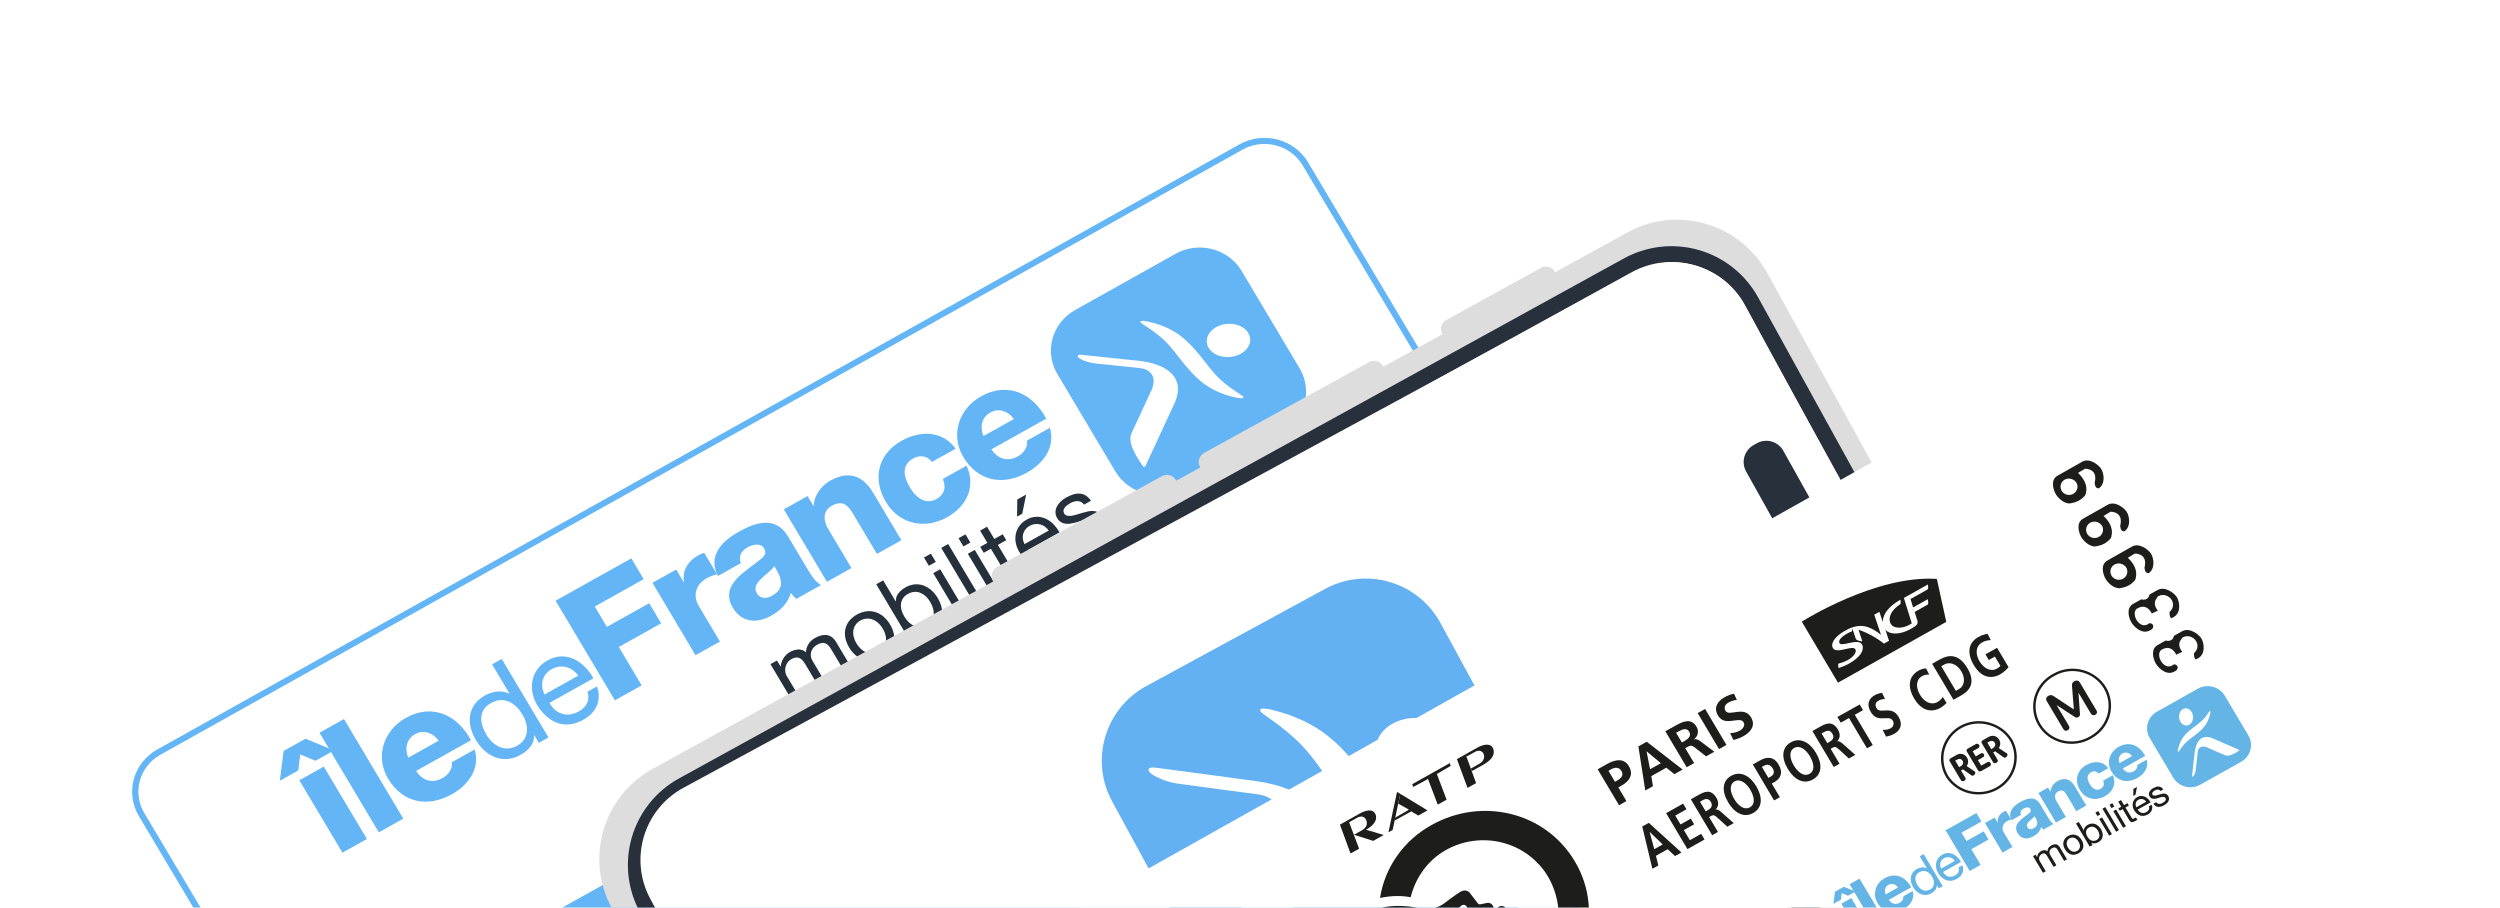
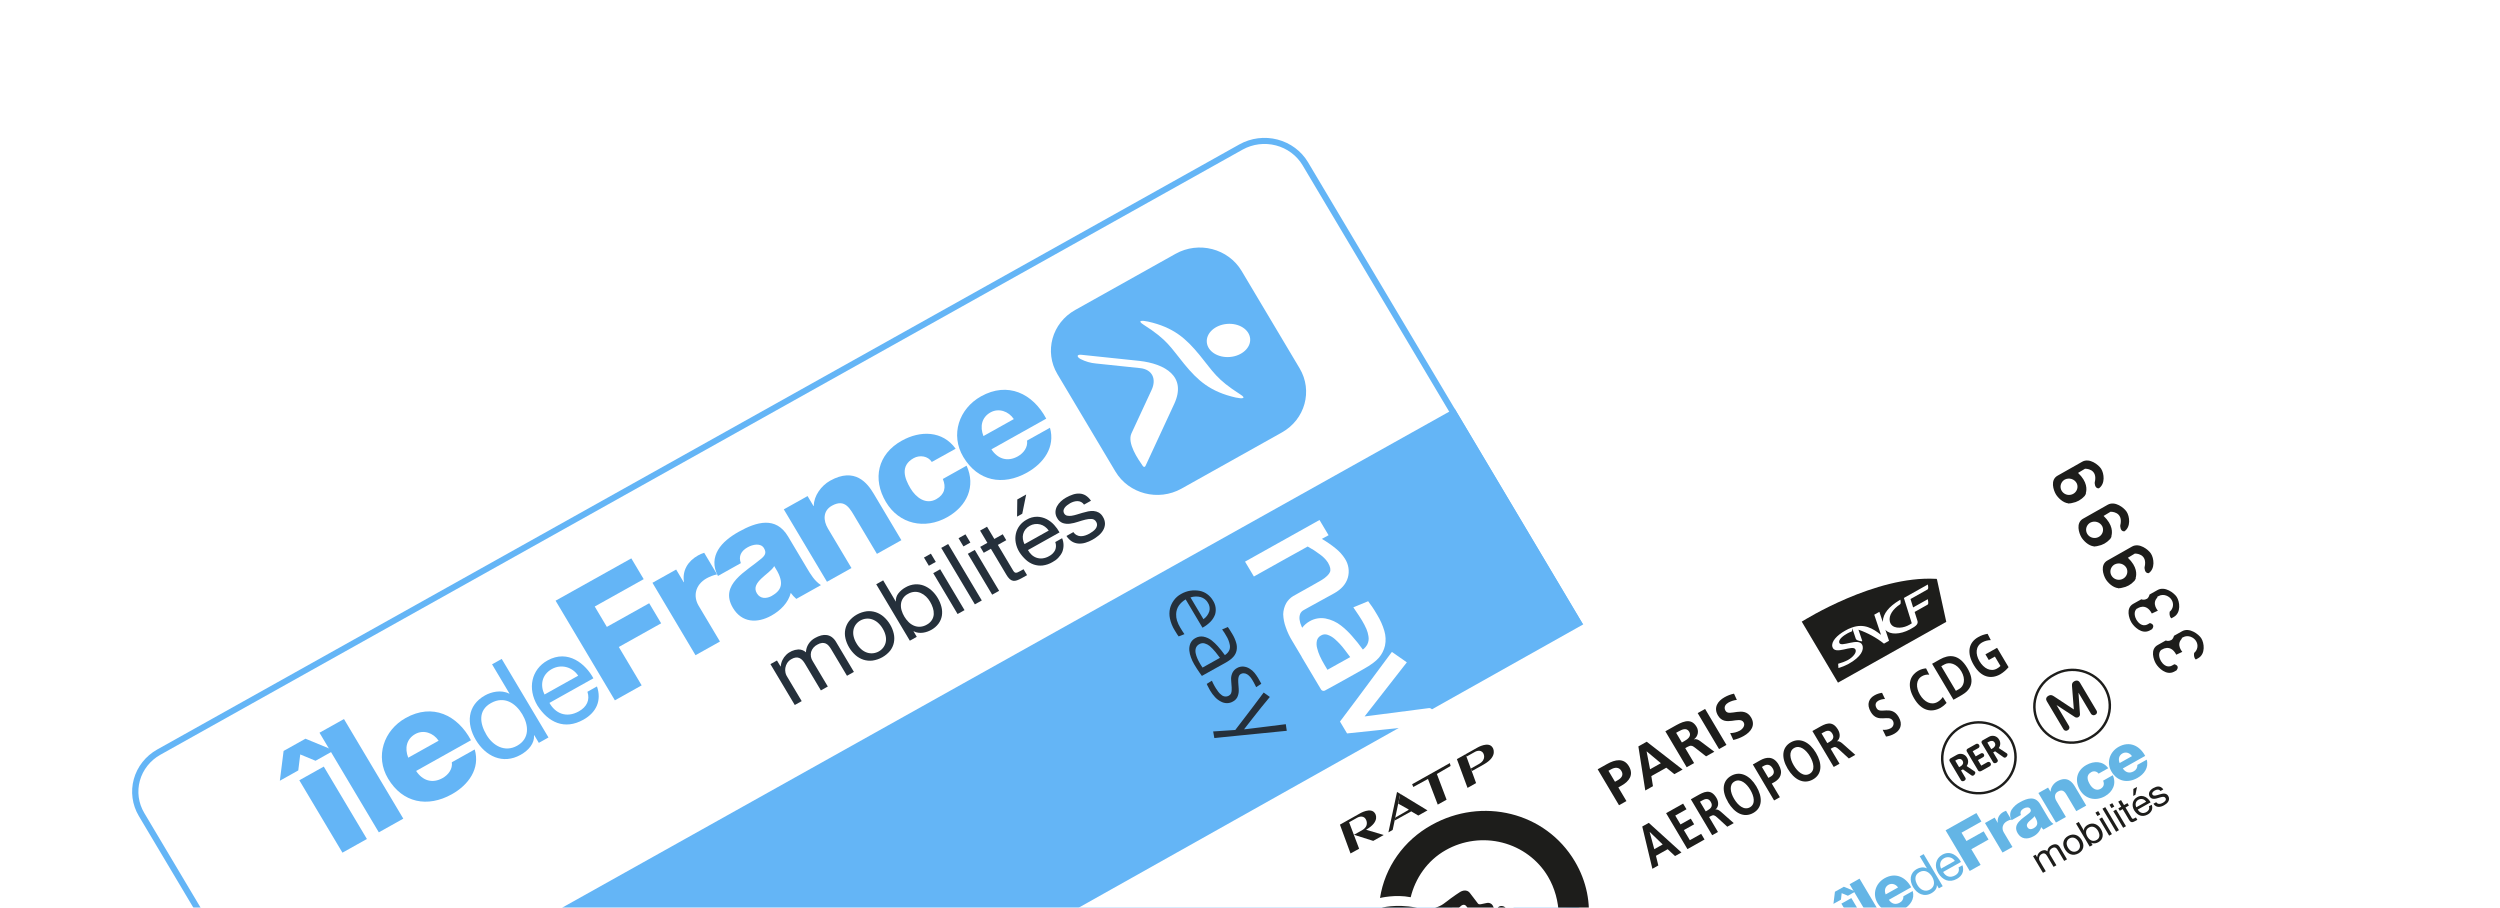
<svg xmlns="http://www.w3.org/2000/svg" width="661" height="240" viewBox="0 0 661 240" fill="none">
  <g clip-path="url(#clip0_2305_20820)">
    <g clip-path="url(#clip1_2305_20820)" filter="url(#filter0_d_2305_20820)">
      <path d="M37.41 211.324C35.767 208.556 35.324 205.27 36.177 202.187C37.03 199.103 39.11 196.473 41.961 194.874L328.137 34.857C330.992 33.265 334.382 32.835 337.563 33.662C340.744 34.489 343.457 36.505 345.107 39.268L444.368 206.054C445.185 207.425 445.717 208.939 445.93 210.509C446.144 212.079 446.037 213.675 445.614 215.204C445.191 216.734 444.461 218.168 443.466 219.424C442.471 220.681 441.23 221.734 439.814 222.525L153.638 382.542C150.784 384.134 147.395 384.564 144.214 383.738C141.033 382.912 138.32 380.897 136.67 378.135L37.41 211.324Z" fill="white" />
      <path d="M344.389 39.675L443.64 206.461C445.168 209.045 445.578 212.11 444.782 214.986C443.986 217.863 442.047 220.317 439.39 221.812L153.213 381.829C150.547 383.31 147.385 383.708 144.418 382.936C141.451 382.164 138.919 380.285 137.377 377.709L38.127 210.922C36.599 208.339 36.188 205.274 36.984 202.397C37.781 199.521 39.719 197.067 42.376 195.572L328.553 35.555C331.218 34.074 334.379 33.676 337.346 34.447C340.313 35.218 342.844 37.096 344.387 39.671V39.671L344.389 39.675ZM345.824 38.867C344.06 35.924 341.166 33.777 337.775 32.895C334.383 32.014 330.77 32.469 327.724 34.162L41.547 194.179C38.511 195.889 36.295 198.694 35.386 201.982C34.475 205.27 34.944 208.773 36.69 211.726L135.94 378.513C137.705 381.455 140.598 383.601 143.99 384.483C147.381 385.364 150.994 384.909 154.04 383.217L440.217 223.201C443.252 221.49 445.466 218.686 446.376 215.4C447.286 212.113 446.819 208.611 445.076 205.657L345.826 38.87L345.824 38.867Z" fill="#64B5F6" />
      <path d="M440.218 223.205L154.041 383.222C150.994 384.914 147.38 385.369 143.989 384.486C140.597 383.604 137.703 381.457 135.939 378.514L75.472 276.895L384.604 104.041L445.075 205.658C446.82 208.612 447.288 212.115 446.378 215.402C445.468 218.689 443.254 221.494 440.218 223.205V223.205Z" fill="#64B5F6" />
      <path d="M205.433 170.634L206.381 172.226L206.427 172.2C206.516 171.037 207.034 169.945 207.884 169.122C208.735 168.298 209.862 167.799 211.061 167.714C211.435 167.703 211.806 167.764 212.155 167.893C212.504 168.023 212.822 168.219 213.091 168.47C213.111 167.699 213.342 166.946 213.76 166.289C214.185 165.618 214.781 165.064 215.491 164.68C216.001 164.387 216.548 164.16 217.118 164.004C217.603 163.874 218.111 163.842 218.61 163.91C219.094 163.986 219.552 164.175 219.944 164.459C220.405 164.809 220.787 165.246 221.066 165.744L225.776 173.653L223.945 174.678L219.73 167.602C219.543 167.285 219.326 166.987 219.08 166.71C218.87 166.467 218.608 166.272 218.312 166.139C218.009 166.011 217.677 165.962 217.349 165.997C216.922 166.05 216.512 166.192 216.147 166.414C215.744 166.611 215.387 166.885 215.096 167.22C214.806 167.555 214.588 167.943 214.457 168.361C214.353 168.774 214.336 169.203 214.409 169.622C214.481 170.041 214.64 170.442 214.876 170.799L218.876 177.514L217.04 178.542L212.824 171.462C212.635 171.138 212.41 170.834 212.155 170.556C211.937 170.318 211.672 170.126 211.375 169.991C211.082 169.863 210.76 169.812 210.44 169.844C210.038 169.898 209.653 170.034 209.309 170.242C208.823 170.495 208.415 170.867 208.124 171.32C207.882 171.71 207.719 172.14 207.645 172.589C207.58 172.988 207.588 173.395 207.67 173.791C207.723 174.097 207.826 174.392 207.974 174.667L211.972 181.378L210.14 182.403L203.701 171.593L205.433 170.634Z" fill="#25303B" />
      <path d="M223.532 164.764C223.351 163.984 223.339 163.176 223.497 162.391C223.66 161.61 223.996 160.874 224.483 160.232C225.635 158.811 227.307 157.875 229.153 157.619C229.965 157.533 230.787 157.62 231.561 157.873C232.343 158.136 233.061 158.552 233.672 159.094C234.335 159.683 234.898 160.369 235.342 161.127C235.794 161.876 236.122 162.689 236.312 163.537C236.489 164.315 236.499 165.12 236.343 165.902C236.182 166.678 235.846 167.41 235.358 168.045C234.198 169.458 232.53 170.392 230.688 170.658C229.875 170.753 229.052 170.672 228.275 170.422C227.497 170.162 226.782 169.749 226.175 169.21C224.85 168.022 223.927 166.472 223.528 164.766L223.532 164.764ZM227.762 167.696C228.197 168.08 228.709 168.373 229.265 168.557C229.773 168.72 230.312 168.776 230.844 168.719C231.376 168.661 231.891 168.498 232.355 168.239C232.819 167.98 233.222 167.63 233.539 167.211C233.855 166.793 234.075 166.315 234.185 165.808C234.299 165.249 234.293 164.673 234.169 164.116C234.023 163.446 233.763 162.805 233.4 162.219C233.058 161.621 232.616 161.082 232.094 160.623C231.653 160.24 231.14 159.944 230.583 159.751C230.074 159.582 229.533 159.522 228.998 159.577C228.466 159.636 227.952 159.8 227.487 160.058C227.022 160.316 226.619 160.666 226.303 161.086C225.985 161.506 225.766 161.988 225.663 162.5C225.554 163.064 225.561 163.644 225.683 164.206C225.831 164.874 226.092 165.514 226.455 166.1C226.796 166.699 227.238 167.239 227.762 167.696V167.696Z" fill="#25303B" />
      <path d="M233.508 149.446L236.832 155.028L236.875 155.004C236.818 154.249 237.049 153.501 237.522 152.9C238.034 152.246 238.679 151.7 239.418 151.298C240.185 150.845 241.051 150.571 241.946 150.499C242.742 150.446 243.54 150.565 244.282 150.848C245.036 151.148 245.726 151.579 246.32 152.12C246.958 152.705 247.503 153.378 247.938 154.117C248.38 154.85 248.711 155.641 248.919 156.466C249.114 157.224 249.153 158.012 249.034 158.784C248.909 159.539 248.607 160.256 248.15 160.88C247.631 161.577 246.959 162.154 246.181 162.568C245.871 162.736 245.548 162.88 245.214 162.999C244.837 163.134 244.446 163.23 244.048 163.286C243.636 163.346 243.218 163.349 242.805 163.296C242.376 163.245 241.961 163.113 241.583 162.909L241.537 162.935L242.395 164.376L240.563 165.401L231.672 150.473L233.508 149.446ZM244.83 153.72C244.429 153.329 243.957 153.013 243.438 152.787C242.932 152.566 242.38 152.463 241.825 152.488C241.207 152.525 240.606 152.708 240.077 153.021C239.549 153.288 239.099 153.681 238.772 154.164C238.445 154.646 238.251 155.202 238.209 155.779C238.164 156.331 238.227 156.887 238.394 157.416C238.562 157.978 238.8 158.517 239.103 159.022C239.41 159.54 239.782 160.019 240.211 160.449C240.608 160.853 241.081 161.179 241.604 161.41C242.117 161.633 242.675 161.737 243.236 161.714C243.882 161.675 244.509 161.482 245.06 161.153C245.62 160.856 246.09 160.421 246.42 159.891C246.701 159.432 246.861 158.912 246.887 158.379C246.91 157.818 246.83 157.258 246.651 156.724C246.465 156.151 246.215 155.6 245.904 155.08C245.612 154.582 245.252 154.123 244.834 153.717L244.83 153.72Z" fill="#25303B" />
      <path d="M245.589 145.588L244.295 143.414L246.126 142.389L247.423 144.566L245.589 145.588ZM248.581 146.511L255.02 157.321L253.184 158.348L246.748 147.542L248.581 146.511Z" fill="#25303B" />
      <path d="M250.697 139.836L259.588 154.764L257.753 155.792L248.862 140.863L250.697 139.836Z" fill="#25303B" />
      <path d="M254.733 140.475L253.438 138.302L255.27 137.277L256.567 139.454L254.733 140.475ZM257.729 141.396L264.167 152.207L262.332 153.234L255.893 142.423L257.729 141.396Z" fill="#25303B" />
      <path d="M265.122 137.258L266.056 138.827L263.834 140.071L267.831 146.782C267.926 146.955 268.045 147.114 268.185 147.255C268.286 147.355 268.42 147.418 268.564 147.433C268.736 147.439 268.907 147.405 269.063 147.334C269.31 147.227 269.55 147.106 269.782 146.972L270.622 146.502L271.557 148.071L270.155 148.855C269.75 149.09 269.322 149.287 268.879 149.444C268.554 149.565 268.202 149.603 267.856 149.556C267.523 149.491 267.215 149.335 266.969 149.106C266.621 148.773 266.326 148.392 266.094 147.975L261.998 141.098L260.101 142.16L259.166 140.591L261.064 139.529L259.134 136.29L260.97 135.263L262.899 138.502L265.122 137.258Z" fill="#25303B" />
      <path d="M280.859 141.954C280.322 143.101 279.407 144.043 278.257 144.631C277.472 145.096 276.596 145.397 275.685 145.515C274.893 145.604 274.09 145.518 273.336 145.263C272.563 144.997 271.856 144.575 271.262 144.027C270.587 143.419 270 142.726 269.518 141.965C269.051 141.203 268.728 140.367 268.564 139.496C268.416 138.705 268.427 137.893 268.596 137.106C268.763 136.348 269.091 135.632 269.56 135.005C270.054 134.352 270.686 133.809 271.414 133.412C272.26 132.896 273.24 132.623 274.24 132.626C275.1 132.648 275.944 132.861 276.706 133.247C277.469 133.642 278.153 134.166 278.723 134.796C279.275 135.395 279.751 136.057 280.14 136.766L271.791 141.439C272.045 141.903 272.373 142.326 272.764 142.691C273.135 143.035 273.578 143.299 274.062 143.466C274.565 143.634 275.1 143.692 275.629 143.635C276.248 143.562 276.843 143.362 277.375 143.048C278.071 142.696 278.633 142.138 278.978 141.455C279.266 140.773 279.278 140.01 279.012 139.319L280.824 138.305C281.309 139.474 281.321 140.776 280.859 141.954V141.954ZM276.282 135.257C275.911 134.98 275.488 134.776 275.037 134.657C274.571 134.535 274.084 134.505 273.606 134.569C273.128 134.633 272.668 134.789 272.253 135.029C271.808 135.269 271.419 135.595 271.111 135.989C270.833 136.348 270.633 136.758 270.523 137.194C270.414 137.63 270.391 138.083 270.455 138.528C270.52 138.994 270.662 139.446 270.876 139.868L277.281 136.284C277.012 135.888 276.674 135.541 276.282 135.257ZM268.969 128.058L268.91 132.596L270.288 131.825L271.32 126.743L268.969 128.058Z" fill="#25303B" />
      <path d="M284.706 137.499C285.032 137.673 285.398 137.766 285.771 137.769C286.163 137.771 286.554 137.708 286.925 137.583C287.327 137.454 287.714 137.284 288.08 137.077C288.383 136.908 288.673 136.717 288.948 136.506C289.225 136.302 289.473 136.06 289.683 135.79C289.881 135.54 290.007 135.243 290.048 134.93C290.088 134.59 290.006 134.247 289.816 133.959C289.705 133.748 289.54 133.569 289.337 133.439C289.134 133.309 288.899 133.232 288.656 133.216C288.086 133.188 287.516 133.249 286.966 133.396C286.341 133.551 285.672 133.745 284.971 133.982C284.303 134.208 283.614 134.369 282.914 134.463C282.279 134.55 281.633 134.496 281.023 134.305C280.366 134.061 279.828 133.587 279.514 132.977C279.209 132.489 279.053 131.927 279.065 131.357C279.085 130.836 279.223 130.326 279.472 129.863C279.736 129.382 280.079 128.945 280.487 128.569C280.901 128.184 281.361 127.847 281.858 127.567C282.441 127.235 283.058 126.96 283.698 126.747C284.256 126.559 284.845 126.475 285.435 126.501C286.006 126.533 286.558 126.704 287.043 126.997C287.61 127.361 288.09 127.838 288.45 128.397L286.614 129.424C286.432 129.139 286.177 128.904 285.874 128.742C285.571 128.579 285.23 128.494 284.884 128.496C284.548 128.495 284.214 128.545 283.894 128.645C283.563 128.748 283.245 128.884 282.943 129.052C282.663 129.212 282.397 129.393 282.145 129.593C281.898 129.778 281.681 129.997 281.501 130.244C281.339 130.461 281.232 130.711 281.187 130.975C281.153 131.257 281.22 131.541 281.377 131.78C281.46 131.921 281.571 132.045 281.706 132.142C281.84 132.239 281.994 132.308 282.157 132.344C282.536 132.421 282.927 132.43 283.309 132.37C283.77 132.3 284.225 132.194 284.67 132.054C285.157 131.902 285.643 131.755 286.131 131.612C286.618 131.469 287.17 131.32 287.694 131.212C288.184 131.107 288.687 131.075 289.187 131.117C289.658 131.157 290.115 131.296 290.524 131.525C290.981 131.799 291.354 132.187 291.605 132.647C291.968 133.206 292.161 133.853 292.16 134.514C292.138 135.097 291.973 135.666 291.678 136.175C291.364 136.717 290.951 137.199 290.459 137.597C289.962 138.011 289.426 138.379 288.859 138.698C288.265 139.033 287.634 139.302 286.978 139.501C286.379 139.684 285.75 139.758 285.124 139.717C284.518 139.671 283.932 139.484 283.416 139.172C282.827 138.796 282.333 138.295 281.971 137.709L283.806 136.681C284.024 137.028 284.335 137.31 284.706 137.499Z" fill="#25303B" />
      <path d="M78.864 199.699L73.993 202.426L74.982 194.55L80.763 191.315L88.293 194.422L83.426 197.147L79.382 195.471L78.864 199.699ZM79.14 202.303L85.606 198.684L97.008 217.827L90.541 221.446L79.14 202.303Z" fill="#64B5F6" />
      <path d="M106.632 212.451L90.944 186.112L84.474 189.733L100.161 216.072L106.632 212.451Z" fill="#64B5F6" />
      <path d="M110.021 199.834C111.702 202.397 114.287 203.252 117.032 201.716C118.581 200.849 119.712 199.28 119.462 197.543L125.518 194.154C126.995 199.233 123.878 203.535 119.473 205.995C113.037 209.597 106.43 208.29 102.606 201.862C99.114 195.999 101.444 189.084 107.267 185.831C114.349 181.867 120.959 185.059 124.525 191.722L110.023 199.838L110.021 199.834ZM115.97 191.845C114.577 189.757 111.962 188.869 109.797 190.08C107.517 191.356 106.93 193.787 107.937 196.336L115.97 191.845Z" fill="#64B5F6" />
      <path d="M145.016 190.988L142.468 192.414L141.259 190.383L141.197 190.418C141.344 192.538 139.795 194.376 137.666 195.568C132.895 198.237 128.343 195.891 125.814 191.645C123.286 187.4 123.478 182.522 128.247 179.858C129.827 178.974 132.466 178.273 134.652 179.412L134.706 179.382L130.099 171.646L132.651 170.217L145.02 190.986L145.016 190.988ZM136.726 193.175C140.142 191.264 139.771 187.678 138.092 184.859C136.322 181.886 133.318 179.929 129.814 181.89C126.309 183.851 126.879 187.366 128.63 190.305C130.307 193.12 133.437 195.012 136.734 193.171L136.726 193.175Z" fill="#64B5F6" />
      <path d="M157.831 177.461C159.112 181.163 157.729 184.345 154.249 186.287C149.297 189.059 144.978 187.052 142.09 182.542C139.407 178.038 140.502 173.001 144.736 170.636C150.223 167.565 154.866 171.598 156.895 175.343L145.278 181.844C146.754 184.521 149.661 185.978 153.049 184.081C155.148 182.907 156.025 181.094 155.318 178.902L157.847 177.487L157.831 177.461ZM152.873 174.65C151.349 172.36 148.411 171.492 145.879 172.91C143.211 174.403 142.775 177.234 143.969 179.629L152.873 174.65Z" fill="#64B5F6" />
      <path d="M146.898 154.822L166.92 143.632L170.193 149.127L157.248 156.362L160.452 161.75L171.647 155.495L174.808 160.803L163.615 167.062L169.654 177.21L162.574 181.168L146.898 154.822Z" fill="#64B5F6" />
      <path d="M172.51 150.092L178.776 146.586L180.774 149.941L180.848 149.9C180.354 146.938 181.786 144.41 184.574 142.85C185.085 142.563 185.627 142.33 186.19 142.156L189.588 147.861C188.642 148.073 187.733 148.414 186.886 148.873C183.695 150.659 183.283 153.737 184.712 156.146L190.355 165.62L183.892 169.237L172.51 150.092Z" fill="#64B5F6" />
      <path d="M189.822 148.276C188.45 145.711 188.699 143.399 189.845 141.421C190.99 139.444 193.093 137.842 195.341 136.589C200.022 133.969 205.15 132.435 208.374 137.858L213.36 146.228C214.325 147.85 215.383 149.625 217.058 150.705L210.545 154.35C209.992 153.879 209.5 153.344 209.08 152.757C208.414 155.392 206.337 157.435 203.971 158.76C200.207 160.866 196.143 160.683 193.789 156.731C190.078 150.5 197.371 147.063 201.336 143.664C202.313 142.826 202.696 142.116 201.994 140.938C201.138 139.5 199.028 139.945 197.692 140.693C195.899 141.696 195.221 143.107 195.879 144.896L189.831 148.281L189.822 148.276ZM204.103 153.521C207.178 151.8 207.204 149.528 204.707 145.675C204.126 146.736 202.523 147.789 201.322 148.946C200.122 150.104 199.21 151.355 200.111 152.867C201.012 154.38 202.654 154.347 204.12 153.531L204.103 153.521Z" fill="#64B5F6" />
      <path d="M207.239 130.676L213.52 127.161L215.084 129.788L215.17 129.74C215.167 127.135 217.118 124.421 219.476 123.101C226.059 119.417 229.366 123.773 231.007 126.537L238.324 138.823L231.858 142.442L226.338 133.174C224.773 130.547 223.514 127.748 219.957 129.709C217.526 131.069 217.657 133.648 218.907 135.747L225.129 146.193L218.651 149.819L207.239 130.676Z" fill="#64B5F6" />
      <path d="M246.366 118.143C245.357 116.545 243.167 116.239 241.556 117.141C237.939 119.165 239.159 122.486 240.724 125.114C242.197 127.587 244.81 129.513 247.548 127.981C249.786 126.728 250.197 124.827 249.286 122.639L255.567 119.124C258.046 124.568 255.692 129.814 250.435 132.751C244.503 136.071 237.731 134.601 234.243 128.736C230.63 122.66 232.036 116.067 238.42 112.525C243.33 109.777 249.209 109.835 252.671 114.643L246.366 118.143Z" fill="#64B5F6" />
      <path d="M262.112 114.78C263.789 117.345 266.376 118.194 269.121 116.658C270.67 115.791 271.801 114.222 271.55 112.491L277.61 109.099C279.059 114.194 275.969 118.481 271.559 120.949C265.135 124.544 258.519 123.242 254.694 116.81C251.212 110.956 253.555 104.054 259.368 100.801C266.454 96.835 273.068 100.025 276.625 106.692L262.128 114.806L262.112 114.78ZM268.055 106.805C266.664 104.72 264.05 103.826 261.878 105.042C259.593 106.32 259.02 108.748 260.021 111.296L268.055 106.805Z" fill="#64B5F6" />
      <path d="M343.623 93.39L328.293 67.651C324.76 61.718 316.933 59.685 310.813 63.111L284.261 77.971C278.14 81.396 276.043 88.983 279.577 94.916L294.906 120.654C298.44 126.587 306.267 128.62 312.387 125.195L338.939 110.335C345.06 106.909 347.157 99.323 343.623 93.39Z" fill="#64B5F6" />
      <path d="M325.211 90.385C322.047 90.655 319.303 88.927 319.082 86.509C318.86 84.091 321.241 81.917 324.403 81.644C327.565 81.37 330.311 83.102 330.537 85.518C330.762 87.934 328.373 90.112 325.211 90.385Z" fill="white" />
      <path d="M310.468 102.791C313.858 95.479 307.957 92.185 301.278 91.419C296.035 90.85 291.487 90.392 285.94 89.808C284.652 89.673 284.626 90.349 285.714 90.936C286.987 91.592 288.384 91.992 289.821 92.111C292.102 92.335 297.814 92.962 301.425 93.329C304.656 93.657 305.85 96.182 304.468 99.132C302.896 102.56 300.869 106.837 299.156 110.584C297.97 113.179 300.891 117.39 302.169 119.222C302.399 119.549 302.721 119.509 302.857 119.217C303.86 117.095 307.309 109.589 310.468 102.791Z" fill="white" />
      <path d="M327.924 100.274C321.561 96.223 320.792 94.29 317.193 89.904C313.594 85.517 310.315 82.542 303.543 81.028C301.848 80.644 300.614 80.74 302.36 81.85C308.726 85.899 309.491 87.833 313.09 92.22C316.689 96.607 319.972 99.579 326.752 101.115C328.435 101.479 329.669 101.384 327.924 100.274Z" fill="white" />
      <path d="M383.653 192.022L381.864 189.02L378.678 183.671C378.6 183.534 378.486 183.419 378.347 183.338C378.209 183.258 378.051 183.214 377.889 183.212V183.212L360.802 185.427L371.968 171.121L368.021 168.37L367.606 168.912C364.63 172.913 361.705 176.855 358.829 180.736C356.508 183.852 354.801 186.109 354.292 186.779L356.163 189.921C357.063 189.837 360.05 189.512 364.259 189.073C368.469 188.634 372.517 188.2 376.38 187.795L377.911 190.366L362.492 198.996C362.403 199.044 362.324 199.108 362.261 199.186C362.198 199.264 362.152 199.353 362.125 199.448C362.098 199.543 362.091 199.643 362.104 199.741C362.118 199.839 362.151 199.933 362.203 200.018L363.991 203.021C364.043 203.106 364.113 203.179 364.194 203.237C364.276 203.296 364.369 203.338 364.468 203.361C364.567 203.384 364.67 203.387 364.77 203.371C364.87 203.356 364.966 203.321 365.052 203.268L383.333 193.037C383.513 192.943 383.648 192.784 383.708 192.594C383.768 192.404 383.748 192.198 383.653 192.022ZM390.491 188.195L388.703 185.192C388.592 185.027 388.42 184.909 388.221 184.864C388.023 184.819 387.815 184.851 387.64 184.951L384.728 186.581C384.639 186.63 384.56 186.695 384.496 186.774C384.433 186.852 384.386 186.942 384.358 187.038C384.33 187.133 384.322 187.234 384.335 187.333C384.347 187.432 384.379 187.527 384.429 187.614L386.218 190.617C386.331 190.782 386.506 190.897 386.706 190.937C386.906 190.977 387.114 190.939 387.285 190.831L390.17 189.216C390.261 189.171 390.341 189.108 390.407 189.032C390.472 188.956 390.522 188.868 390.552 188.773C390.582 188.679 390.592 188.579 390.582 188.481C390.572 188.382 390.542 188.286 390.493 188.199L390.491 188.195Z" fill="white" />
      <path d="M329.186 144.496L331.529 148.429C331.633 148.371 339.126 144.177 340.207 143.573C341.287 142.968 342.53 142.273 343.873 141.546C344.771 141.043 345.391 140.696 345.747 140.497C346.883 141.107 347.965 141.805 348.984 142.584C349.823 143.166 350.542 143.897 351.102 144.737C351.773 145.863 351.877 146.68 351.646 147.245C351.414 147.81 350.68 148.632 349.331 149.427C348.758 149.747 347.851 150.28 346.591 150.99C345.331 151.7 344.38 152.227 343.741 152.585L341.952 153.586L341.918 153.606C341.167 154.062 340.543 154.69 340.1 155.434C339.59 156.345 339.31 157.359 339.281 158.394C339.318 159.575 339.546 160.743 339.958 161.854C340.398 163.136 340.982 164.366 341.7 165.524L344.135 169.611L344.193 169.754L349.284 178.301C349.368 178.437 349.494 178.544 349.644 178.606C349.794 178.669 349.961 178.683 350.121 178.648C350.204 178.632 350.284 178.601 350.356 178.557L350.433 178.513L350.569 178.438C350.716 178.355 351.118 178.13 353.078 177.068C355.037 176.007 357.515 174.585 360.594 172.862C362.429 171.835 363.761 170.864 364.596 169.881C365.379 168.964 365.925 167.879 366.191 166.716C366.457 165.419 366.399 164.079 366.021 162.808C365.587 161.334 364.959 159.921 364.152 158.604C363.591 157.661 363.155 156.93 362.78 156.404L362.071 155.429L361.745 154.961L357.821 156.582L358.279 157.256C358.693 157.88 359.042 158.381 359.292 158.756C359.541 159.132 359.807 159.544 360.123 160.073C360.564 160.801 360.955 161.557 361.294 162.335C361.546 162.935 361.722 163.563 361.819 164.204C361.958 164.937 361.857 165.694 361.528 166.368C361.238 166.904 360.833 167.375 360.341 167.748C359.44 166.493 358.472 165.284 357.441 164.126C356.581 163.136 355.625 162.228 354.587 161.415C353.383 160.466 351.96 159.816 350.439 159.522C349.009 159.271 347.533 159.532 346.286 160.255C345.509 160.686 344.835 161.271 344.309 161.972C344.23 161.841 344.18 161.713 344.116 161.579C343.859 161.034 343.688 160.455 343.609 159.861C343.524 159.322 343.585 158.77 343.786 158.26C343.975 157.849 344.301 157.511 344.712 157.302L345.944 156.612C346.656 156.214 347.562 155.707 348.712 155.088C349.862 154.47 351.22 153.725 352.788 152.847C354.627 151.818 355.861 150.447 356.363 148.759C356.607 147.909 356.663 147.018 356.529 146.144C356.395 145.271 356.073 144.435 355.584 143.69C354.937 142.684 354.125 141.786 353.18 141.031C352.027 140.084 350.795 139.232 349.495 138.485L351.276 137.513L348.877 133.485L329.186 144.496ZM354.158 171.314C353.07 171.923 352.199 172.41 351.56 172.768C351.331 172.896 351.145 173 350.979 173.093C350.871 172.913 350.755 172.718 350.661 172.56L350.147 171.697C349.71 170.966 349.315 170.213 348.964 169.441C348.662 168.779 348.425 168.091 348.256 167.385C348.063 166.708 348.047 165.995 348.207 165.31C348.288 165.025 348.431 164.76 348.625 164.532C348.82 164.304 349.062 164.119 349.335 163.988C349.585 163.84 349.866 163.751 350.158 163.726C350.449 163.701 350.742 163.741 351.015 163.844C351.705 164.084 352.339 164.453 352.881 164.931C353.855 165.778 354.733 166.723 355.5 167.75C356.14 168.573 356.652 169.242 356.997 169.735C356.478 170.025 356.021 170.281 355.599 170.517L354.158 171.314Z" fill="white" />
      <path d="M380.825 229.92C380.585 228.625 380.608 227.297 380.891 226.009V226.009C381.248 224.497 381.947 223.08 382.938 221.861V221.861C383.956 220.586 385.223 219.518 386.667 218.718C388.003 217.957 389.472 217.443 391.001 217.203V217.203C392.515 216.984 394.06 217.087 395.529 217.507V217.507C396.913 217.88 398.207 218.517 399.335 219.381V219.381C400.49 220.272 401.462 221.367 402.197 222.608C402.948 223.835 403.456 225.187 403.694 226.595V226.595C403.911 227.933 403.835 229.301 403.471 230.608V230.608C403.099 232.074 402.408 233.446 401.443 234.632V234.632C400.445 235.826 399.222 236.827 397.839 237.579V237.579C396.428 238.377 394.866 238.894 393.246 239.099V239.099C391.645 239.315 390.015 239.178 388.476 238.701V238.701C387.209 238.31 386.027 237.698 384.988 236.894V236.894C383.887 236.004 382.964 234.927 382.263 233.714V233.714C381.558 232.54 381.07 231.254 380.822 229.916L380.825 229.92ZM397.331 222.744C396.729 222.309 396.045 221.991 395.318 221.809V221.809C394.321 221.545 393.277 221.499 392.259 221.674V221.674C391.138 221.848 390.06 222.221 389.078 222.774V222.774C388.008 223.357 387.057 224.125 386.272 225.04V225.04C385.557 225.902 385.077 226.924 384.877 228.013V228.013C384.762 228.646 384.772 229.294 384.905 229.924V229.924C385.039 230.594 385.289 231.238 385.646 231.826V231.826C386.029 232.481 386.53 233.063 387.125 233.546V233.546C387.692 233.986 388.344 234.314 389.042 234.51C390.054 234.782 391.115 234.84 392.153 234.681V234.681C393.263 234.511 394.33 234.142 395.301 233.595V233.595C396.341 233.013 397.27 232.261 398.046 231.373V231.373C398.786 230.532 399.299 229.526 399.539 228.445V228.445C399.688 227.798 399.698 227.127 399.57 226.476V226.476C399.444 225.777 399.189 225.106 398.818 224.494V224.494C398.443 223.824 397.938 223.23 397.331 222.744V222.744Z" fill="white" />
-       <path d="M385.105 217.46C387.072 216.359 389.157 215.209 391.361 214.009C392.341 213.46 393.123 213.023 393.716 212.691L394.951 212C395.116 211.908 395.241 211.76 395.302 211.585C395.364 211.41 395.357 211.219 395.283 211.048V211.048L394.044 208.969C393.102 207.341 392.027 205.788 390.83 204.326C389.84 203.131 388.674 202.084 387.368 201.219C385.679 200.086 383.725 199.377 381.684 199.155C379.643 198.963 377.593 199.409 375.833 200.428C374.268 201.21 372.941 202.375 371.983 203.806C371.025 205.238 370.468 206.887 370.369 208.591C370.25 210.305 370.475 212.025 371.031 213.655C371.564 215.348 372.29 216.978 373.197 218.514L373.344 218.762C372.47 219.167 371.508 219.362 370.539 219.331C369.514 219.284 368.343 218.799 367.018 217.753C366.113 217.008 365.305 216.16 364.61 215.227C364.364 214.909 364.119 214.576 363.864 214.218C363.439 216.106 363.262 218.038 363.335 219.97C364.197 220.828 365.151 221.594 366.183 222.254C367.688 223.189 369.426 223.71 371.212 223.764C373.016 223.785 374.981 223.156 377.176 221.927C378.338 221.277 379.608 220.567 381.002 219.786C382.396 219.006 383.761 218.212 385.105 217.46ZM378.436 215.998C377.797 216.355 377.309 216.628 376.96 216.823L376.907 216.733C376.31 215.744 375.829 214.695 375.471 213.603C375.149 212.658 374.939 211.681 374.846 210.69C374.728 209.489 374.951 208.28 375.488 207.192C376.069 206.071 376.992 205.151 378.132 204.557C379.272 203.9 380.583 203.576 381.908 203.624C383.252 203.69 384.542 204.159 385.599 204.967C386.438 205.567 387.2 206.264 387.867 207.041C388.557 207.859 389.175 208.732 389.715 209.65C388.49 210.366 387.301 211.041 386.158 211.696C384.81 212.45 383.695 213.074 382.809 213.57C381.134 214.512 379.67 215.322 378.436 215.998Z" fill="white" />
      <path d="M313.492 154.484C312.776 154.892 312.162 155.448 311.693 156.111C311.237 156.784 310.988 157.569 310.976 158.375C310.956 158.944 311.03 159.512 311.195 160.059C311.412 160.743 311.715 161.399 312.095 162.013C312.319 162.388 312.542 162.763 312.767 163.088C312.889 163.289 313.023 163.483 313.169 163.669L311.634 164.272C311.5 164.104 311.376 163.927 311.263 163.745C311.079 163.437 310.845 163.087 310.602 162.678C309.994 161.71 309.564 160.647 309.329 159.536C309.143 158.652 309.15 157.739 309.35 156.857C309.54 156.113 309.869 155.408 310.321 154.778C310.83 154.058 311.504 153.463 312.291 153.04C313.042 152.609 313.868 152.316 314.729 152.175C315.544 152.053 316.375 152.067 317.186 152.217C317.915 152.358 318.601 152.658 319.191 153.096C319.804 153.545 320.316 154.11 320.696 154.756C321.052 155.296 321.288 155.902 321.388 156.535C321.489 157.168 321.452 157.815 321.28 158.433C321.03 159.123 320.641 159.757 320.136 160.3C319.501 160.967 318.758 161.53 317.937 161.966L313.492 154.484ZM319.738 157.665C319.845 157.278 319.868 156.874 319.805 156.479C319.742 156.083 319.594 155.705 319.372 155.368C318.965 154.643 318.278 154.104 317.462 153.869C316.573 153.637 315.633 153.667 314.761 153.954L318.191 159.712C318.918 159.212 319.458 158.496 319.727 157.671L319.738 157.665Z" fill="#25303B" />
      <path d="M321.465 172.65C320.737 173.058 320.109 173.409 319.575 173.708C319.041 174.007 318.619 174.243 318.297 174.423C317.976 174.603 317.817 174.692 317.775 174.716C317.734 174.648 317.528 174.353 317.125 173.798C316.722 173.243 316.271 172.529 315.732 171.625C315.395 171.051 315.112 170.449 314.888 169.825C314.671 169.256 314.53 168.663 314.466 168.059C314.392 167.407 314.483 166.747 314.729 166.135C314.993 165.521 315.469 165.014 316.075 164.701C316.707 164.333 317.455 164.201 318.181 164.328C318.991 164.487 319.748 164.834 320.389 165.34C320.958 165.795 321.485 166.297 321.964 166.84C322.638 167.599 323.27 168.391 323.858 169.214C324.898 168.515 325.336 167.639 325.174 166.586C325.018 165.689 324.683 164.831 324.186 164.061C324.003 163.753 323.844 163.486 323.714 163.269L323.125 162.427L324.63 161.78C324.697 161.893 324.853 162.086 325.05 162.381C325.246 162.676 325.498 163.091 325.818 163.628C326.264 164.353 326.61 165.132 326.847 165.945C327.053 166.618 327.088 167.331 326.947 168.02C326.88 168.306 326.783 168.583 326.656 168.849C326.508 169.14 326.323 169.412 326.105 169.658C325.845 169.956 325.552 170.225 325.229 170.458C324.808 170.766 324.366 171.046 323.907 171.298C322.994 171.794 322.193 172.243 321.465 172.65ZM322.554 169.929C322.354 169.627 321.968 169.127 321.398 168.429C320.921 167.832 320.387 167.279 319.805 166.778C319.43 166.479 318.995 166.257 318.529 166.126C318.297 166.057 318.053 166.037 317.812 166.066C317.571 166.095 317.34 166.174 317.133 166.296C316.697 166.51 316.361 166.877 316.195 167.322C316.049 167.789 316.033 168.285 316.148 168.76C316.239 169.196 316.375 169.623 316.555 170.033C316.752 170.498 316.982 170.95 317.242 171.385L317.544 171.892L317.956 172.507L322.556 169.932L322.554 169.929Z" fill="#25303B" />
      <path d="M324.371 181.913C323.815 181.903 323.271 181.756 322.79 181.486C322.224 181.196 321.714 180.812 321.284 180.353C320.77 179.807 320.321 179.207 319.945 178.564C319.842 178.392 319.745 178.211 319.653 178.022C319.544 177.838 319.464 177.652 319.373 177.483C319.283 177.313 319.195 177.183 319.162 177.051C319.132 176.975 319.096 176.901 319.056 176.829L320.416 175.983C320.466 176.07 320.51 176.158 320.549 176.249L320.786 176.752L321.115 177.374C321.241 177.584 321.366 177.794 321.493 178.008C321.684 178.316 321.891 178.615 322.113 178.902C322.332 179.208 322.6 179.477 322.908 179.699C323.168 179.947 323.506 180.104 323.869 180.147C324.231 180.189 324.598 180.114 324.912 179.934C325.172 179.802 325.378 179.588 325.495 179.327C325.599 179.045 325.652 178.747 325.653 178.448C325.672 178.218 325.672 177.987 325.654 177.756L325.595 176.954C325.582 176.681 325.561 176.412 325.534 176.142C325.508 175.872 325.5 175.625 325.5 175.4C325.512 174.834 325.653 174.278 325.914 173.772C326.179 173.287 326.583 172.887 327.077 172.621C327.58 172.332 328.161 172.199 328.744 172.238C329.343 172.283 329.92 172.477 330.418 172.803C330.902 173.089 331.329 173.457 331.679 173.889C332.031 174.324 332.352 174.781 332.639 175.259C332.891 175.682 333.089 176.031 333.233 176.308L333.489 176.79L332.135 177.688C332.108 177.643 331.985 177.437 331.804 177.037C331.623 176.638 331.379 176.229 331.109 175.775C330.929 175.469 330.72 175.18 330.482 174.914C330.286 174.692 330.061 174.495 329.813 174.328C329.534 174.139 329.206 174.029 328.866 174.012C328.607 173.999 328.349 174.055 328.121 174.174C327.844 174.32 327.634 174.563 327.534 174.853C327.433 175.149 327.383 175.46 327.384 175.772C327.378 175.961 327.384 176.178 327.393 176.428C327.402 176.678 327.425 176.95 327.452 177.256L327.513 178.068C327.525 178.306 327.533 178.501 327.527 178.655C327.522 179.235 327.391 179.808 327.144 180.336C326.893 180.821 326.494 181.219 326.001 181.476C325.511 181.769 324.946 181.92 324.371 181.913Z" fill="#25303B" />
      <path d="M334.267 189.818L327.974 190.442C325.807 190.654 324.154 190.82 323.015 190.94C321.881 191.074 321.231 191.128 321.07 191.143L320.761 189.394L326.611 189.003C326.666 188.932 326.889 188.647 327.274 188.131C327.658 187.616 328.221 186.896 328.953 185.94C329.685 184.985 330.474 183.943 331.328 182.82C332.182 181.696 333.108 180.452 334.113 179.104L335.742 180.279C334.963 181.216 334.199 182.144 333.454 183.061C332.71 183.978 331.981 184.921 331.236 185.864L329.577 187.993C329.194 188.478 328.992 188.746 328.945 188.813L328.956 188.832C328.983 188.816 329.306 188.796 329.897 188.73C330.488 188.665 331.345 188.561 332.489 188.41C333.634 188.26 334.811 188.112 336.052 187.968C337.293 187.824 338.6 187.653 339.965 187.474L340.222 189.223C338.28 189.412 336.295 189.61 334.267 189.818Z" fill="#25303B" />
    </g>
    <mask id="mask0_2305_20820" style="mask-type:alpha" maskUnits="userSpaceOnUse" x="143" y="36" width="439" height="227">
-       <rect x="143.83" y="36.972" width="437.736" height="225.724" fill="#D9D9D9" />
-     </mask>
+       </mask>
    <g mask="url(#mask0_2305_20820)">
      <path d="M530.989 187.832L467.259 72.175C460.005 59.009 443.444 54.214 430.27 61.464L172.558 203.29C159.384 210.54 154.585 227.09 161.839 240.256L225.57 355.914C232.824 369.079 249.385 373.875 262.559 366.625L520.271 224.798C533.445 217.548 538.244 200.998 530.989 187.832Z" fill="#DDDDDD" />
      <path d="M522.458 187.471L463.004 79.574C456.613 67.976 442.025 63.752 430.419 70.138L180.532 207.659C168.927 214.045 164.7 228.624 171.091 240.222L230.545 348.119C236.935 359.717 251.524 363.941 263.129 357.554L513.016 220.034C524.621 213.648 528.848 199.068 522.458 187.471Z" fill="white" />
      <path d="M393.562 291.618L441.963 264.982L443.054 266.961C443.402 267.595 443.485 268.341 443.284 269.035C443.083 269.729 442.614 270.315 441.98 270.664L398.36 294.669C398.047 294.842 397.702 294.951 397.346 294.99C396.99 295.03 396.63 294.999 396.286 294.899C395.942 294.8 395.621 294.633 395.341 294.41C395.061 294.186 394.829 293.91 394.656 293.596L393.565 291.616L393.562 291.618Z" fill="#DDDDDD" />
      <path d="M312.016 128.946L263.616 155.582L262.525 153.602C262.177 152.969 262.094 152.223 262.295 151.529C262.496 150.834 262.965 150.248 263.599 149.9L307.218 125.895C307.852 125.546 308.598 125.463 309.293 125.664C309.988 125.865 310.574 126.334 310.923 126.967L312.014 128.947L312.016 128.946Z" fill="#DDDDDD" />
      <path d="M366.782 98.808L318.382 125.444L317.289 123.46C317.116 123.147 317.007 122.802 316.967 122.446C316.928 122.091 316.959 121.731 317.058 121.387C317.158 121.043 317.325 120.722 317.548 120.443C317.772 120.163 318.049 119.93 318.362 119.758L361.982 95.753C362.296 95.58 362.64 95.471 362.996 95.431C363.352 95.392 363.713 95.423 364.057 95.522C364.401 95.622 364.721 95.788 365.001 96.012C365.281 96.236 365.514 96.512 365.687 96.825L366.778 98.805L366.782 98.808Z" fill="#DDDDDD" />
      <path d="M412.141 73.763L382.401 90.13L381.34 88.205C381.001 87.59 380.92 86.866 381.116 86.192C381.311 85.517 381.767 84.948 382.382 84.61L407.482 70.796C408.098 70.458 408.822 70.377 409.497 70.573C410.172 70.768 410.741 71.223 411.08 71.838L412.141 73.763Z" fill="#DDDDDD" />
      <path d="M228.69 349.133L169.239 241.238C165.91 235.181 165.121 228.052 167.045 221.415C168.968 214.778 173.448 209.174 179.5 205.833L429.387 68.316C435.447 64.989 442.581 64.2 449.222 66.122C455.864 68.045 461.471 72.521 464.815 78.57L524.267 186.465C527.596 192.522 528.385 199.651 526.461 206.288C524.538 212.925 520.059 218.529 514.007 221.871L264.12 359.389C258.059 362.715 250.925 363.504 244.283 361.581C237.641 359.658 232.034 355.182 228.69 349.133ZM461.156 80.591C458.35 75.512 453.643 71.753 448.067 70.138C442.492 68.524 436.503 69.186 431.415 71.978L181.528 209.496C176.446 212.3 172.684 217.004 171.068 222.576C169.452 228.148 170.114 234.134 172.908 239.219L232.361 347.115C235.167 352.193 239.874 355.952 245.45 357.567C251.026 359.181 257.015 358.52 262.103 355.727L511.99 218.209C517.072 215.405 520.833 210.7 522.449 205.128C524.065 199.556 523.403 193.57 520.608 188.485L461.156 80.591Z" fill="#27303B" />
      <path d="M431.966 72.015C442.509 66.296 455.695 70.202 461.417 80.739L520.61 189.74C526.332 200.277 522.424 213.455 511.88 219.173L260.618 355.448C250.074 361.167 236.888 357.261 231.166 346.724L171.974 237.723C166.251 227.186 170.16 214.009 180.704 208.29L431.966 72.015Z" fill="white" />
      <path d="M406.576 211.98L380.855 164.708C374.924 153.806 361.272 149.774 350.363 155.702L303.059 181.407C292.15 187.335 288.115 200.978 294.047 211.88L319.768 259.153C325.7 270.055 339.352 274.087 350.261 268.159L397.564 242.454C408.473 236.526 412.508 222.882 406.576 211.98Z" fill="#63B1F2" />
      <path d="M374.374 205.722C368.819 206.067 364.069 202.846 363.794 198.424C363.519 194.002 367.792 190.215 373.36 189.852C378.928 189.49 383.665 192.728 383.956 197.147C384.246 201.566 379.941 205.359 374.312 205.734" fill="white" />
      <path d="M347.926 227.519C354.236 214.43 343.984 208.181 332.308 206.563C323.126 205.277 315.17 204.258 305.454 202.96C303.208 202.662 303.133 203.883 305.003 204.993C307.206 206.236 309.639 207.018 312.154 207.291C316.171 207.834 326.155 209.193 332.478 210.007C338.143 210.752 340.114 215.368 337.578 220.677C334.639 226.834 330.901 234.463 327.73 241.179C325.518 245.815 330.461 253.537 332.621 256.942C333.012 257.56 333.577 257.485 333.834 256.97C335.663 253.115 342.054 239.689 347.926 227.519Z" fill="white" />
      <path d="M378.677 223.737C367.706 216.159 366.432 212.586 360.307 204.492C354.182 196.399 348.574 190.863 336.732 187.779C333.77 187.021 331.603 187.142 334.623 189.225C345.594 196.803 346.868 200.376 352.993 208.469C359.118 216.563 364.726 222.099 376.568 225.182C379.536 225.972 381.697 225.82 378.677 223.737Z" fill="white" />
      <path d="M495.508 162.152L471.511 119.182C470.125 116.701 466.989 115.812 464.507 117.198L463.66 117.671C461.178 119.057 460.29 122.193 461.676 124.675L485.673 167.645C487.059 170.127 490.195 171.015 492.677 169.629L493.524 169.156C496.006 167.77 496.894 164.634 495.508 162.152Z" fill="#27303B" />
    </g>
    <g clip-path="url(#clip2_2305_20820)">
      <g clip-path="url(#clip3_2305_20820)" filter="url(#filter1_d_2305_20820)">
        <path d="M546.8 89.115L284.879 236.169L353.501 351.752L615.421 204.697L546.8 89.115Z" fill="white" />
        <path d="M538.225 221.979L538.612 222.631L538.63 222.621C538.665 222.147 538.875 221.701 539.221 221.364C539.567 221.027 540.025 220.823 540.513 220.788C540.666 220.783 540.818 220.807 540.96 220.861C541.103 220.914 541.233 220.995 541.342 221.098C541.346 220.782 541.438 220.473 541.608 220.203C541.789 219.929 542.038 219.704 542.333 219.55C542.54 219.43 542.762 219.338 542.994 219.276C543.192 219.222 543.398 219.209 543.601 219.237C543.799 219.265 543.986 219.343 544.144 219.462C544.332 219.602 544.487 219.779 544.599 219.982L546.514 223.207L545.769 223.626L544.052 220.733C543.974 220.605 543.886 220.482 543.788 220.367C543.701 220.268 543.594 220.188 543.473 220.133C543.35 220.079 543.215 220.059 543.081 220.074C542.908 220.098 542.741 220.157 542.593 220.247C542.431 220.327 542.287 220.438 542.169 220.574C542.052 220.71 541.964 220.867 541.911 221.036C541.868 221.205 541.861 221.381 541.89 221.552C541.919 221.724 541.984 221.887 542.081 222.034L543.712 224.78L542.967 225.199L541.25 222.306C541.174 222.174 541.082 222.05 540.977 221.937C540.891 221.836 540.781 221.756 540.658 221.703C540.538 221.649 540.407 221.628 540.276 221.641C540.113 221.664 539.957 221.72 539.817 221.805C539.621 221.91 539.454 222.061 539.334 222.245C539.236 222.404 539.17 222.58 539.14 222.764C539.114 222.925 539.117 223.09 539.149 223.251C539.172 223.376 539.214 223.497 539.274 223.61L540.905 226.357L540.16 226.775L537.541 222.364L538.225 221.979Z" fill="#1D1D1B" />
        <path d="M547.307 220.778C547.485 220.933 547.694 221.052 547.921 221.127C548.128 221.192 548.346 221.214 548.562 221.192C548.778 221.17 548.987 221.103 549.175 220.997C549.365 220.893 549.53 220.749 549.658 220.577C549.788 220.407 549.878 220.212 549.92 220.004C549.961 219.778 549.954 219.546 549.899 219.323C549.769 218.777 549.475 218.281 549.054 217.899C548.881 217.739 548.677 217.615 548.454 217.534C548.247 217.465 548.027 217.441 547.81 217.464C547.592 217.487 547.383 217.554 547.194 217.66C547.005 217.766 546.842 217.908 546.714 218.079C546.585 218.251 546.497 218.448 546.455 218.657C546.41 218.887 546.412 219.124 546.462 219.354C546.592 219.9 546.886 220.396 547.307 220.778V220.778ZM545.588 219.587C545.516 219.268 545.511 218.938 545.576 218.617C545.641 218.298 545.778 217.997 545.977 217.735C546.444 217.155 547.124 216.773 547.875 216.67C548.207 216.634 548.542 216.67 548.858 216.774C549.175 216.88 549.467 217.049 549.713 217.271C550.251 217.757 550.626 218.388 550.789 219.084C550.861 219.402 550.865 219.73 550.802 220.05C550.737 220.366 550.599 220.664 550.399 220.921C549.928 221.498 549.25 221.879 548.501 221.987C548.171 222.028 547.836 221.996 547.52 221.893C547.204 221.785 546.913 221.618 546.664 221.4C546.129 220.912 545.755 220.282 545.588 219.587Z" fill="#1D1D1B" />
        <path d="M554.248 215.072C554.083 214.913 553.891 214.784 553.68 214.69C553.474 214.601 553.25 214.559 553.025 214.569C552.775 214.585 552.533 214.66 552.318 214.787C552.091 214.905 551.9 215.078 551.762 215.289C551.646 215.479 551.576 215.692 551.556 215.912C551.54 216.137 551.566 216.362 551.633 216.578C551.768 217.043 552.02 217.468 552.367 217.814C552.529 217.978 552.721 218.11 552.933 218.205C553.141 218.295 553.368 218.337 553.597 218.328C553.86 218.313 554.115 218.234 554.338 218.098C554.567 217.98 554.76 217.805 554.896 217.591C555.01 217.403 555.075 217.191 555.086 216.974C555.095 216.74 555.059 216.507 554.981 216.287C554.907 216.052 554.805 215.826 554.678 215.614C554.557 215.411 554.408 215.225 554.237 215.06L554.248 215.072ZM549.628 213.317L550.982 215.597L550.999 215.587C550.974 215.28 551.066 214.975 551.257 214.73C551.462 214.463 551.722 214.241 552.02 214.078C552.334 213.894 552.686 213.783 553.051 213.753C553.374 213.729 553.698 213.778 553.999 213.896C554.306 214.016 554.588 214.192 554.828 214.414C555.087 214.652 555.309 214.926 555.487 215.227C555.667 215.527 555.802 215.85 555.888 216.187C555.967 216.496 555.983 216.817 555.935 217.131C555.892 217.44 555.777 217.735 555.6 217.994C555.388 218.277 555.115 218.512 554.8 218.682C554.674 218.751 554.542 218.81 554.406 218.858C554.252 218.913 554.093 218.952 553.931 218.976C553.763 219 553.592 219.001 553.424 218.981C553.254 218.955 553.091 218.899 552.942 218.815L552.925 218.825L553.275 219.415L552.516 219.841L548.897 213.746L549.628 213.317Z" fill="#1D1D1B" />
        <path d="M558.391 216.539L557.663 216.948L555.046 212.539L555.788 212.123L558.391 216.539ZM554.029 210.865L554.771 210.448L555.299 211.338L554.557 211.755L554.029 210.865Z" fill="#1D1D1B" />
        <path d="M556.632 209.403L555.887 209.822L559.504 215.914L560.249 215.496L556.632 209.403Z" fill="#1D1D1B" />
        <path d="M557.751 208.775L558.496 208.357L559.024 209.246L558.279 209.665L557.751 208.775ZM562.11 214.451L561.365 214.869L558.748 210.461L559.493 210.042L562.11 214.451Z" fill="#1D1D1B" />
        <path d="M562.5 208.35L562.88 208.991L561.977 209.498L563.603 212.237C563.641 212.307 563.689 212.372 563.747 212.428C563.787 212.471 563.843 212.497 563.902 212.501C563.972 212.505 564.042 212.491 564.105 212.462C564.206 212.418 564.305 212.369 564.401 212.315L564.74 212.124L565.119 212.762L564.544 213.085C564.38 213.181 564.206 213.261 564.026 213.323C563.893 213.374 563.75 213.39 563.609 213.371C563.476 213.347 563.353 213.287 563.253 213.198C563.112 213.061 562.992 212.904 562.897 212.734L561.236 209.936L560.465 210.369L560.085 209.729L560.856 209.296L560.06 207.956L560.805 207.538L561.591 208.861L562.5 208.35Z" fill="#1D1D1B" />
        <path d="M564.064 204.597L564.039 206.453L564.614 206.13L565.031 204.054L564.064 204.597ZM568.902 210.265C568.684 210.733 568.312 211.118 567.845 211.358C567.524 211.547 567.167 211.669 566.795 211.716C566.474 211.753 566.149 211.719 565.843 211.617C565.53 211.505 565.244 211.333 565.002 211.112C564.727 210.864 564.488 210.58 564.294 210.267C564.102 209.957 563.971 209.615 563.906 209.258C563.845 208.936 563.85 208.606 563.918 208.285C563.984 207.975 564.118 207.682 564.31 207.427C564.512 207.158 564.772 206.934 565.072 206.772C565.416 206.56 565.815 206.448 566.222 206.447C566.574 206.46 566.918 206.549 567.229 206.71C567.54 206.87 567.818 207.084 568.049 207.342C568.273 207.584 568.466 207.852 568.622 208.139L565.228 210.045C565.332 210.238 565.468 210.414 565.629 210.566C565.781 210.706 565.962 210.814 566.159 210.883C566.363 210.953 566.58 210.976 566.794 210.952C567.047 210.923 567.29 210.841 567.507 210.712C567.789 210.569 568.015 210.341 568.153 210.062C568.275 209.785 568.28 209.473 568.169 209.192L568.909 208.777C569.102 209.255 569.104 209.786 568.914 210.265L568.902 210.265ZM567.038 207.544C566.887 207.432 566.715 207.349 566.531 207.301C566.347 207.253 566.156 207.241 565.967 207.265C565.765 207.287 565.57 207.351 565.395 207.452C565.214 207.55 565.056 207.685 564.932 207.847C564.819 207.997 564.74 208.168 564.701 208.349C564.656 208.527 564.647 208.712 564.675 208.893C564.699 209.084 564.756 209.268 564.845 209.439L567.434 207.986C567.331 207.816 567.197 207.667 567.038 207.544" fill="#1D1D1B" />
        <path d="M570.466 208.447C570.603 208.515 570.755 208.55 570.909 208.548C571.07 208.549 571.229 208.523 571.381 208.47C571.544 208.419 571.702 208.351 571.85 208.266C571.973 208.197 572.091 208.119 572.203 208.034C572.316 207.95 572.416 207.851 572.501 207.741C572.581 207.639 572.633 207.519 572.65 207.392C572.667 207.253 572.633 207.112 572.556 206.994C572.511 206.908 572.444 206.835 572.361 206.782C572.279 206.729 572.183 206.698 572.085 206.691C571.852 206.679 571.619 206.703 571.394 206.762C571.141 206.826 570.87 206.907 570.585 207C570.313 207.095 570.033 207.161 569.747 207.198C569.489 207.235 569.226 207.215 568.978 207.137C568.712 207.036 568.493 206.843 568.365 206.594C568.244 206.4 568.181 206.176 568.185 205.949C568.184 205.734 568.233 205.521 568.33 205.327C568.436 205.131 568.575 204.952 568.74 204.798C568.909 204.64 569.096 204.502 569.298 204.388C569.536 204.253 569.787 204.141 570.047 204.053C570.275 203.978 570.515 203.944 570.755 203.954C570.987 203.967 571.211 204.038 571.406 204.159C571.636 204.306 571.831 204.5 571.977 204.727L571.232 205.145C571.152 205.023 571.04 204.923 570.908 204.857C570.791 204.8 570.661 204.77 570.53 204.77C570.394 204.768 570.258 204.787 570.128 204.829C569.992 204.87 569.862 204.926 569.739 204.995C569.627 205.059 569.52 205.131 569.417 205.209C569.321 205.287 569.233 205.376 569.157 205.474C569.094 205.564 569.051 205.666 569.031 205.773C569.02 205.887 569.048 206.003 569.111 206.101C569.144 206.16 569.19 206.211 569.245 206.252C569.3 206.292 569.363 206.321 569.43 206.335C569.584 206.368 569.742 206.372 569.897 206.346C570.086 206.319 570.272 206.275 570.453 206.216L571.047 206.035C571.259 205.972 571.472 205.917 571.683 205.872C571.882 205.83 572.087 205.816 572.291 205.83C572.483 205.849 572.669 205.907 572.837 206C573.022 206.112 573.173 206.269 573.276 206.455C573.423 206.685 573.501 206.95 573.5 207.221C573.491 207.458 573.423 207.691 573.304 207.898C573.179 208.117 573.014 208.312 572.817 208.473C572.615 208.642 572.397 208.791 572.166 208.921C571.924 209.06 571.667 209.17 571.399 209.251C571.156 209.326 570.901 209.356 570.647 209.341C570.4 209.322 570.162 209.244 569.953 209.115C569.713 208.961 569.511 208.757 569.361 208.519L570.109 208.099C570.195 208.24 570.317 208.358 570.462 208.441" fill="#1D1D1B" />
        <path d="M486.861 234.922L489.493 233.444L494.13 241.254L491.498 242.732L486.861 234.922ZM486.751 233.865L484.761 234.982L485.158 231.776L487.511 230.454L490.565 231.723L488.586 232.834L486.939 232.152L486.751 233.865Z" fill="#64B5E5" />
        <path d="M491.661 228.311L489.029 229.788L495.411 240.538L498.043 239.061L491.661 228.311Z" fill="#64B5E5" />
        <path d="M501.84 230.648C501.272 229.796 500.21 229.434 499.329 229.928C498.4 230.45 498.161 231.442 498.572 232.483L501.84 230.648ZM499.419 233.91C500.102 234.951 501.155 235.303 502.271 234.676C502.591 234.52 502.856 234.274 503.032 233.97C503.209 233.667 503.288 233.319 503.261 232.972L505.724 231.589C506.318 233.669 505.063 235.418 503.271 236.424C500.653 237.894 497.961 237.358 496.406 234.74C494.986 232.348 495.931 229.527 498.301 228.197C501.178 226.582 503.867 227.88 505.321 230.596L499.419 233.91Z" fill="#64B5E5" />
        <path d="M510.287 231.202C511.677 230.422 511.527 228.961 510.843 227.809C510.122 226.595 508.888 225.807 507.478 226.599C506.069 227.39 506.278 228.835 506.991 230.035C507.673 231.185 508.947 231.954 510.287 231.202ZM513.664 230.306L512.628 230.887L512.13 230.048L512.101 230.064C512.165 230.927 511.527 231.681 510.664 232.165C508.722 233.255 506.872 232.302 505.842 230.568C504.812 228.834 504.899 226.842 506.824 225.762C507.468 225.4 508.538 225.116 509.427 225.579L509.456 225.563L507.581 222.405L508.616 221.824L513.647 230.296" fill="#64B5E5" />
        <path d="M516.852 223.622C516.569 223.164 516.112 222.833 515.58 222.7C515.047 222.568 514.483 222.645 514.008 222.914C512.921 223.524 512.752 224.675 513.231 225.655L516.852 223.622ZM518.868 224.769C519.384 226.284 518.829 227.577 517.413 228.372C515.4 229.502 513.614 228.704 512.468 226.844C511.322 224.985 511.821 222.952 513.541 221.986C515.774 220.733 517.664 222.379 518.481 223.897L513.761 226.548C514.359 227.64 515.533 228.241 516.92 227.463C517.783 226.979 518.115 226.247 517.841 225.346L518.868 224.769" fill="#64B5E5" />
        <path d="M514.414 215.536L522.557 210.964L523.889 213.207L518.625 216.163L519.931 218.362L524.481 215.807L525.768 217.974L521.218 220.529L523.676 224.669L520.796 226.286L514.414 215.536Z" fill="#64B5E5" />
        <path d="M524.825 213.607L527.379 212.173L528.191 213.541L528.223 213.523C528.019 212.314 528.604 211.284 529.737 210.648C529.944 210.53 530.164 210.434 530.392 210.362L531.776 212.692C531.392 212.779 531.023 212.918 530.679 213.106C529.379 213.836 529.214 215.096 529.795 216.075L532.091 219.941L529.461 221.417L524.825 213.607Z" fill="#64B5E5" />
        <path d="M537.684 214.995C538.935 214.293 538.942 213.368 537.924 211.788C537.687 212.223 537.04 212.657 536.546 213.124C536.053 213.591 535.689 214.109 536.056 214.727C536.423 215.345 537.092 215.328 537.684 214.995V214.995ZM531.871 212.859C531.617 212.434 531.484 211.95 531.486 211.459C531.488 210.967 531.625 210.485 531.883 210.062C532.442 209.23 533.21 208.55 534.115 208.086C536.019 207.016 538.098 206.397 539.412 208.61L541.44 212.025C541.832 212.685 542.262 213.41 542.939 213.854L540.287 215.343C540.065 215.148 539.866 214.929 539.696 214.69C539.536 215.212 539.27 215.697 538.913 216.117C538.556 216.537 538.116 216.883 537.62 217.135C536.087 217.996 534.433 217.925 533.475 216.31C531.967 213.771 534.931 212.368 536.545 210.977C536.94 210.635 537.098 210.345 536.812 209.864C536.465 209.28 535.603 209.462 535.062 209.765C534.332 210.175 534.058 210.754 534.324 211.481L531.862 212.864" fill="#64B5E5" />
        <path d="M538.954 205.674L541.511 204.239L542.146 205.307L542.18 205.288C542.183 204.22 542.971 203.113 543.929 202.575C546.607 201.072 547.951 202.85 548.622 203.98L551.596 208.99L548.967 210.466L546.725 206.69C546.09 205.621 545.571 204.469 544.127 205.28C543.141 205.834 543.188 206.889 543.695 207.742L546.226 212.005L543.591 213.484L538.954 205.674Z" fill="#64B5E5" />
        <path d="M554.867 200.552C554.658 200.253 554.338 200.045 553.974 199.971C553.611 199.897 553.231 199.963 552.917 200.155C551.447 200.98 551.938 202.331 552.581 203.413C553.182 204.426 554.248 205.207 555.358 204.584C556.27 204.072 556.438 203.295 556.066 202.404L558.62 200.97C559.632 203.191 558.674 205.329 556.534 206.531C554.123 207.884 551.367 207.287 549.946 204.892C548.473 202.411 549.045 199.718 551.628 198.268C553.641 197.137 556.018 197.168 557.421 199.118L554.867 200.552Z" fill="#64B5E5" />
        <path d="M563.693 195.921C563.128 195.067 562.065 194.705 561.182 195.201C560.25 195.724 560.017 196.713 560.428 197.754L563.693 195.921ZM561.275 199.181C561.955 200.223 563.011 200.574 564.127 199.948C564.446 199.791 564.71 199.546 564.886 199.243C565.061 198.94 565.14 198.593 565.111 198.246L567.594 196.853C568.185 198.934 566.93 200.683 565.135 201.69C562.523 203.157 559.828 202.622 558.273 200.004C556.854 197.613 557.801 194.79 560.169 193.461C563.045 191.846 565.734 193.145 567.186 195.862L561.289 199.173" fill="#64B5E5" />
-         <path d="M594.485 190.467C595.173 191.633 595.358 193.017 595 194.316C594.642 195.614 593.77 196.723 592.575 197.399L581.742 203.481C580.543 204.148 579.12 204.328 577.785 203.98C576.45 203.632 575.31 202.785 574.614 201.623L568.367 191.1C567.68 189.934 567.496 188.551 567.854 187.253C568.212 185.955 569.084 184.847 570.278 184.171L581.097 178.097C582.296 177.423 583.721 177.239 585.06 177.585C586.398 177.931 587.541 178.779 588.237 179.944L594.485 190.467Z" fill="#64B5E5" />
        <path d="M579.833 185.393C579.949 186.649 579.221 187.736 578.206 187.821C577.19 187.906 576.277 186.969 576.161 185.713C576.044 184.458 576.772 183.371 577.786 183.283C578.8 183.195 579.718 184.141 579.833 185.393Z" fill="white" />
        <path d="M585.053 191.235C581.957 189.896 580.595 192.246 580.278 194.878C580.036 196.957 579.847 198.757 579.604 200.952C579.548 201.464 579.83 201.474 580.084 201.055C580.357 200.55 580.524 199.997 580.576 199.429L581.076 194.814C581.213 193.532 582.273 193.057 583.524 193.6C584.967 194.229 586.761 195.028 588.335 195.703C589.425 196.176 591.196 195.018 591.968 194.509C592.112 194.429 592.087 194.29 591.968 194.237C591.061 193.848 587.907 192.482 585.05 191.229" fill="white" />
        <path d="M583.988 184.317C582.288 186.842 581.475 187.146 579.63 188.573C577.785 190 576.54 191.3 575.894 193.986C575.735 194.661 575.774 195.147 576.239 194.457C577.943 191.933 578.756 191.63 580.611 190.193C582.466 188.756 583.704 187.464 584.35 184.778C584.511 184.106 584.47 183.618 584.002 184.309" fill="white" />
        <path d="M372.98 233.256C374.191 228.268 377.338 223.536 382.263 220.771C384.504 219.499 386.982 218.67 389.554 218.332C392.126 217.993 394.741 218.152 397.25 218.798C399.759 219.445 402.111 220.567 404.173 222.1C406.235 223.633 407.965 225.547 409.265 227.731C412.918 233.885 413.094 241.992 409.724 247.729C410.401 250.478 410.964 252.531 412.502 255.639C420.727 247.109 422.705 234.388 416.381 223.736C408.645 210.706 391.865 206.634 378.475 214.152C374.857 216.156 371.755 218.932 369.4 222.27C367.044 225.609 365.498 229.423 364.877 233.426C364.877 233.426 368.977 232.411 372.987 233.229" fill="#1D1D1B" />
        <path d="M372.973 242.062C373.357 243.798 374.044 245.457 375.003 246.967C376.297 249.188 378.033 251.136 380.108 252.699C382.183 254.262 384.557 255.408 387.092 256.071C389.627 256.735 392.272 256.901 394.873 256.562C397.475 256.223 399.981 255.384 402.246 254.095C402.93 256.421 403.813 258.687 404.885 260.871C403.103 261.886 401.211 262.705 399.242 263.311C387.344 266.747 374.13 262.06 367.832 250.994C366.246 248.206 365.145 245.666 364.702 242.614C367.315 241.524 370.231 241.33 372.973 242.062V242.062Z" fill="#1D1D1B" />
        <path d="M388.756 232.257C388.756 232.257 389.956 233.858 390.758 234.88C390.758 234.88 390.975 235.214 391.544 235.073L393.118 234.746C393.439 234.675 393.777 234.715 394.072 234.859C394.367 235.002 394.601 235.241 394.736 235.534L395.513 237.153C395.513 237.153 395.566 236.086 396.43 235.661C396.76 235.523 397.131 235.51 397.471 235.624C397.81 235.738 398.094 235.972 398.266 236.279C398.266 236.279 398.86 237.486 399.434 237.6C399.434 237.6 400.065 238.017 401.914 237.191C402.444 236.958 403.022 236.844 403.603 236.858C405.505 237.115 405.548 239.243 405.548 239.243C405.548 239.243 406.179 246.042 408.094 251.781C408.094 251.781 410.539 261.183 416.226 265.864L413.148 267.592C403.95 259.561 402.567 242.155 402.567 242.155C402.567 242.155 402.52 240.383 401.407 240.769L400.453 241.1C400.453 241.1 398.725 241.943 397.908 239.72C397.31 238.098 396.49 239.521 396.49 239.521C395.563 240.97 394.849 239.987 394.849 239.987C394.471 239.487 393.866 238.674 393.866 238.674C393.473 238.149 393.109 238.29 393.109 238.29L391.442 238.816C391.101 238.928 390.731 238.927 390.39 238.815C390.05 238.702 389.757 238.483 389.556 238.192L387.831 235.763C387.123 234.643 386.182 235.622 386.182 235.622C385.618 236.178 383.625 237.711 383.625 237.711C383.625 237.711 382.551 238.75 380.36 239.395C378.693 239.816 376.282 239.916 373.09 239.34C370.966 238.972 368.795 238.943 366.661 239.254C360.042 240.56 355.775 246.112 355.775 246.112L353.925 242.995C353.925 242.995 357.212 237.834 365.094 236.053C365.094 236.053 368.894 234.927 374.383 235.955C375.592 236.17 376.823 236.254 378.051 236.204C379.491 236.14 380.871 235.626 381.988 234.74C384.42 232.848 385.955 231.901 385.955 231.901C385.955 231.901 387.67 230.673 388.756 232.257Z" fill="#1D1D1B" />
        <path d="M387.557 195.58L390.28 203.048L388.016 204.319L385.204 196.708L385.207 196.706L387.491 195.424L387.557 195.58Z" fill="#1D1D1B" />
-         <path d="M389.139 199.892L392.303 198.115C396.224 195.914 394.652 193.674 394.652 193.674C393.596 191.895 390.592 193.683 390.592 193.683L387.491 195.424L387.738 196.053L389.985 194.792C389.985 194.792 391.447 193.934 392.176 195.162C392.176 195.162 393.189 196.797 391.008 198.014L388.874 199.213L388.891 199.158L389.139 199.892Z" fill="#1D1D1B" />
+         <path d="M389.139 199.892L392.303 198.115C396.224 195.914 394.652 193.674 394.652 193.674C393.596 191.895 390.592 193.683 390.592 193.683L387.491 195.424L387.738 196.053L389.985 194.792C389.985 194.792 391.447 193.934 392.176 195.162C392.176 195.162 393.189 196.797 391.008 198.014L388.874 199.213L388.891 199.158L389.139 199.892" fill="#1D1D1B" />
        <path d="M369.373 205.391L367.098 216.075L368.22 215.433L370.23 205.891L369.373 205.391Z" fill="#1D1D1B" />
        <path d="M368.734 212.959L373.116 210.533L373.101 210.507L374.994 211.63L377.428 210.264L370.228 205.888L369.696 208.488L372.214 209.886L372.501 210.098L368.923 212.159L368.734 212.959Z" fill="#1D1D1B" />
        <path d="M360.079 215.544L357.944 216.742L357.918 216.697L363.082 218.329L365.858 216.771L361.186 215.381C365.09 213.151 363.557 211.066 363.557 211.066C362.486 209.295 359.523 211.093 359.523 211.093L354.279 214.037L357.076 221.656L359.352 220.405L356.704 213.407L358.876 212.187C358.876 212.187 360.344 211.34 361.084 212.566C361.097 212.589 362.245 214.309 360.079 215.544Z" fill="#1D1D1B" />
        <path d="M379.847 200.674L383.535 198.521L383.338 197.756L373.367 203.346L373.68 204.08L377.554 201.954L380.141 208.741L382.477 207.436L379.879 200.567L379.847 200.674Z" fill="#1D1D1B" />
        <path d="M458.47 179.402C457.575 179.59 456.717 179.918 455.929 180.373C454.203 181.342 452.976 183.068 454.237 185.191C456.103 188.335 459.941 185.181 461.011 186.982C461.519 187.838 460.743 188.766 460.012 189.176C459.227 189.596 458.348 189.821 457.452 189.831L458.29 191.65C459.245 191.435 460.163 191.084 461.013 190.61C462.989 189.5 464.215 187.76 462.978 185.676C461.086 182.49 457.212 185.59 456.236 183.946C455.621 182.911 456.313 182.138 456.992 181.757C457.679 181.378 458.437 181.137 459.222 181.049L458.47 179.402ZM454.515 194.057L456.476 192.956L450.83 183.445L448.868 184.546L454.515 194.057ZM445.96 198.86L447.922 197.759L445.577 193.809L446.207 193.455C447.032 192.992 447.451 193.129 448.147 193.675L451.086 195.982L453.269 194.756L449.494 191.919C449.048 191.606 448.433 191.262 447.877 191.521L447.861 191.493C448.388 191.125 448.753 190.577 448.883 189.958C449.013 189.34 448.899 188.696 448.564 188.156C446.996 185.515 444.528 186.991 442.434 188.166L440.32 189.353L445.96 198.86ZM443.169 189.753L443.813 189.391C444.791 188.842 445.941 188.323 446.62 189.468C447.299 190.612 446.299 191.408 445.333 191.951L444.688 192.312L443.169 189.753ZM435.012 205.007L437.043 203.867L436.612 201.203L440.573 198.979L442.707 200.687L444.881 199.466L435.398 192.109L433.186 193.351L435.012 205.007ZM439.132 197.793L436.276 199.396L435.363 194.687L435.392 194.671L439.132 197.793ZM428.068 208.905L430.03 207.804L427.888 204.195L428.713 203.732C430.813 202.553 432.002 200.815 430.683 198.594C429.335 196.323 427.033 196.813 424.905 198.008L422.425 199.4L428.068 208.905ZM425.277 199.798L425.962 199.414C426.971 198.847 428.051 198.748 428.706 199.85C429.36 200.952 428.665 201.764 427.684 202.315L426.999 202.699L425.277 199.798Z" fill="#1D1D1B" />
        <path fill-rule="evenodd" clip-rule="evenodd" d="M543.327 174.638C542.19 175.212 541.184 176.004 540.371 176.966C539.557 177.927 538.952 179.04 538.593 180.235C538.234 181.431 538.127 182.685 538.28 183.921C538.433 185.158 538.842 186.352 539.482 187.431C540.123 188.509 540.981 189.45 542.006 190.198C543.031 190.945 544.201 191.482 545.445 191.777C546.69 192.072 547.983 192.119 549.246 191.915C550.51 191.711 551.718 191.26 552.797 190.589L552.974 190.858L552.808 190.582C554.961 189.358 556.532 187.359 557.183 185.017C557.834 182.676 557.512 180.18 556.288 178.068C553.693 173.698 547.83 172.11 543.34 174.631L543.334 174.635L543.327 174.638ZM553.146 191.131C551.993 191.847 550.703 192.328 549.354 192.546C548.003 192.764 546.62 192.714 545.29 192.398C543.959 192.083 542.708 191.508 541.612 190.709C540.516 189.91 539.598 188.904 538.913 187.75C538.228 186.597 537.791 185.32 537.627 183.998C537.464 182.675 537.578 181.334 537.962 180.056C538.346 178.777 538.993 177.588 539.863 176.559C540.731 175.532 541.804 174.687 543.018 174.074C547.829 171.377 554.087 173.082 556.858 177.75L556.86 177.752L556.86 177.752C558.17 180.011 558.514 182.681 557.818 185.184C557.123 187.686 555.445 189.821 553.146 191.131Z" fill="#1D1D1B" />
        <path d="M548.434 176.131C547.885 176.44 547.801 176.796 547.838 177.402L548.32 183.55L548.295 183.565L543.043 180.094C542.523 179.76 542.163 179.652 541.614 179.961C540.889 180.367 540.909 180.95 541.163 181.378L545.595 188.843C545.649 188.933 545.721 189.011 545.807 189.072C545.894 189.132 545.992 189.175 546.097 189.197C546.201 189.219 546.309 189.219 546.413 189.198C546.517 189.177 546.616 189.135 546.703 189.075C546.897 188.982 547.045 188.818 547.114 188.619C547.183 188.42 547.169 188.202 547.074 188.013L543.772 182.452L543.789 182.443L548.536 185.54C548.672 185.648 548.839 185.712 549.015 185.726C549.19 185.739 549.365 185.7 549.518 185.615C549.67 185.529 549.792 185.401 549.868 185.247C549.944 185.092 549.969 184.919 549.942 184.75L549.551 179.208L549.577 179.193L552.878 184.754C552.998 184.928 553.183 185.048 553.394 185.09C553.605 185.132 553.824 185.091 554.004 184.976C554.101 184.933 554.187 184.871 554.258 184.794C554.329 184.716 554.383 184.625 554.415 184.526C554.448 184.428 554.459 184.323 554.448 184.22C554.437 184.117 554.404 184.017 554.351 183.927L549.919 176.461C549.665 176.033 549.156 175.726 548.434 176.131Z" fill="#1D1D1B" />
        <path fill-rule="evenodd" clip-rule="evenodd" d="M518.233 187.956L518.233 187.956C523.048 185.252 529.312 186.959 532.096 191.649L532.1 191.655L532.103 191.661C533.304 193.914 533.567 196.53 532.835 198.966C532.103 201.401 530.433 203.469 528.173 204.738C525.913 206.006 523.237 206.379 520.702 205.778C518.167 205.176 515.968 203.647 514.563 201.509L514.559 201.503L514.555 201.497C513.208 199.225 512.838 196.527 513.527 193.991C514.215 191.455 515.906 189.287 518.23 187.957L518.233 187.956ZM518.563 188.509C516.388 189.753 514.807 191.782 514.163 194.154C513.519 196.525 513.864 199.046 515.121 201.171C516.435 203.167 518.49 204.594 520.858 205.156C523.229 205.719 525.731 205.37 527.844 204.184C529.957 202.997 531.519 201.064 532.203 198.786C532.887 196.511 532.643 194.067 531.523 191.962C528.914 187.576 523.053 185.989 518.563 188.509Z" fill="#1D1D1B" />
        <path d="M526.307 197.763C526.272 197.695 526.224 197.633 526.165 197.583C526.106 197.532 526.037 197.494 525.963 197.469C525.888 197.445 525.81 197.435 525.731 197.44C525.653 197.446 525.576 197.466 525.506 197.5L523.838 198.437L522.963 196.963L524.346 196.186C524.411 196.148 524.467 196.099 524.511 196.04C524.556 195.981 524.588 195.914 524.606 195.843C524.623 195.772 524.627 195.698 524.615 195.626C524.603 195.554 524.577 195.485 524.537 195.422C524.503 195.356 524.456 195.298 524.397 195.251C524.339 195.203 524.272 195.168 524.199 195.147C524.126 195.127 524.05 195.121 523.974 195.13C523.899 195.139 523.827 195.164 523.762 195.201L522.378 195.978L521.578 194.63L523.116 193.766C523.244 193.678 523.332 193.546 523.362 193.396C523.392 193.247 523.361 193.092 523.277 192.964C523.208 192.826 523.085 192.72 522.936 192.671C522.787 192.621 522.624 192.63 522.482 192.697L520.235 193.959C520.169 193.995 520.111 194.044 520.066 194.102C520.02 194.161 519.987 194.228 519.969 194.3C519.951 194.372 519.948 194.446 519.961 194.519C519.974 194.592 520.003 194.661 520.045 194.722L523.016 199.727C523.193 200.026 523.589 200.001 523.874 199.842L526.135 198.572C526.266 198.485 526.357 198.352 526.389 198.201C526.421 198.051 526.391 197.893 526.307 197.763V197.763Z" fill="#1D1D1B" />
        <path d="M526.831 193.873L526.483 194.069L525.457 192.34L525.871 192.107C526.418 191.801 527.042 191.76 527.402 192.367C527.831 193.089 527.248 193.639 526.831 193.873ZM528.476 193.782C528.716 193.458 528.851 193.072 528.865 192.673C528.878 192.275 528.769 191.881 528.551 191.543C528.428 191.315 528.258 191.113 528.051 190.952C527.845 190.791 527.606 190.673 527.35 190.607C527.094 190.54 526.826 190.526 526.564 190.565C526.303 190.604 526.052 190.695 525.828 190.834L524.186 191.756C524.119 191.792 524.062 191.841 524.015 191.9C523.969 191.958 523.936 192.026 523.918 192.097C523.9 192.169 523.897 192.244 523.91 192.317C523.923 192.39 523.95 192.459 523.992 192.521L526.981 197.556C527.161 197.858 527.556 197.834 527.844 197.672C528.132 197.511 528.349 197.191 528.169 196.889L527.003 194.925L527.51 194.641L529.772 196.243C529.854 196.297 529.951 196.326 530.051 196.327C530.15 196.328 530.248 196.3 530.33 196.246C530.681 196.049 531.002 195.44 530.569 195.169L528.476 193.782Z" fill="#1D1D1B" />
        <path d="M518.343 198.639L517.989 198.838L516.963 197.109L517.368 196.881C517.918 196.573 518.539 196.534 518.899 197.141C519.339 197.856 518.757 198.407 518.343 198.639ZM519.988 198.547C520.227 198.224 520.363 197.838 520.376 197.439C520.389 197.04 520.28 196.647 520.062 196.309C519.94 196.08 519.77 195.879 519.563 195.718C519.356 195.557 519.117 195.439 518.861 195.373C518.605 195.306 518.338 195.292 518.076 195.331C517.814 195.37 517.563 195.461 517.34 195.599L515.694 196.523C515.628 196.559 515.57 196.608 515.524 196.667C515.479 196.726 515.446 196.793 515.428 196.865C515.41 196.936 515.407 197.011 515.42 197.083C515.433 197.156 515.462 197.225 515.503 197.287L518.493 202.322C518.672 202.624 519.068 202.599 519.335 202.449C519.666 202.264 519.84 201.968 519.661 201.666L518.495 199.703L519.001 199.418L521.266 201.018C521.348 201.073 521.445 201.103 521.545 201.104C521.645 201.105 521.742 201.076 521.825 201.022C522.176 200.825 522.497 200.216 522.063 199.944L519.988 198.547Z" fill="#1D1D1B" />
        <path d="M476.693 160.178L476.379 160.354L485.962 176.494L514.594 160.419L512.165 149.325L512.069 149.047L511.822 149.044C495.769 148.155 476.88 160.073 476.693 160.178Z" fill="#1D1D1B" />
        <path d="M503.397 154.136L505.475 160.802C505.097 161.064 504.695 161.29 504.273 161.477C502.749 162.18 500.113 162.365 499.664 160.29C499.326 158.734 500.476 157.04 502.362 155.792C502.703 155.578 502.465 154.563 502.465 154.563C502.373 154.608 502.283 154.658 502.197 154.713C499.443 156.379 497.89 158.22 497.818 160.308C497.808 160.36 497.805 160.413 497.811 160.465L496.907 157.765L495.552 158.526L497.342 163.861C495.208 162.165 492.848 160.749 489.619 161.932C488.996 162.144 488.398 162.422 487.837 162.761C485.683 163.97 484.095 165.656 484.483 167.034C485.124 169.367 489.881 166.313 490.582 167.713C491.017 168.55 489.807 169.838 488.612 170.493C487.785 170.924 486.909 171.262 486.003 171.5L486.083 172.629C486.974 172.369 487.836 172.022 488.656 171.595C492.198 169.647 492.882 167.731 492.396 166.545C491.489 164.403 486.663 167.359 486.293 165.91C486.035 165.01 487.532 163.984 488.422 163.488C488.768 163.295 489.13 163.131 489.505 162.999C489.706 162.95 489.766 162.689 489.716 162.25C489.706 162.233 489.758 162.185 489.777 162.216C489.795 162.247 490.399 164.104 490.607 164.693C490.725 165.085 490.835 165.24 491.543 165.431C491.997 165.549 492.464 165.69 492.357 165.381C492.037 164.415 491.697 163.435 491.375 162.486C493.823 163.335 496.105 164.585 498.121 166.18L499.461 165.428L498.489 162.498C498.518 162.523 498.544 162.553 498.564 162.586C499.701 163.854 502.36 163.811 504.985 162.419C505.88 161.943 506.495 161.546 506.751 161.208C506.887 161.056 506.977 160.871 507.012 160.674C507.048 160.476 507.027 160.272 506.951 160.085C506.828 159.677 506.23 157.797 506.23 157.797L509.618 155.895C509.834 155.774 509.931 155.555 509.712 154.425L505.829 156.605L505.138 154.382L509.597 151.879C509.743 151.796 509.948 151.682 509.725 150.539L503.377 154.103" fill="white" />
        <path d="M436.89 225.708L438.46 224.826L437.834 222.272L440.935 220.531L442.884 222.342L444.575 221.392L435.937 213.561L434.212 214.53L436.89 225.708ZM439.619 219.271L437.392 220.521L436.169 215.986L436.192 215.973L439.619 219.271Z" fill="#1D1D1B" />
        <path d="M446.16 220.503L450.679 217.965L449.789 216.466L446.798 218.146L445.213 215.477L447.934 213.949L447.046 212.453L444.325 213.981L442.935 211.639L445.906 209.971L445.016 208.472L440.517 210.998L446.16 220.503Z" fill="#1D1D1B" />
        <path d="M452.702 216.83L454.229 215.973L451.884 212.023L452.376 211.747C453.02 211.385 453.382 211.555 454.017 212.134L456.697 214.587L458.4 213.631L454.97 210.6C454.567 210.263 454.018 209.881 453.579 210.072L453.564 210.046C454.438 209.336 454.49 208.072 453.827 206.956C452.259 204.315 450.343 205.481 448.707 206.4L447.058 207.325L452.702 216.83ZM449.476 207.967L449.979 207.684C450.742 207.256 451.652 206.872 452.332 208.016C453.011 209.16 452.253 209.821 451.499 210.244L450.996 210.526L449.476 207.967Z" fill="#1D1D1B" />
        <path d="M458.49 207.206C457.493 205.528 457.098 203.467 458.617 202.614C460.136 201.762 461.777 203.13 462.77 204.803C463.788 206.518 464.241 208.572 462.676 209.451C461.111 210.33 459.508 208.921 458.49 207.206ZM456.893 208.103C458.624 211.017 461.117 212.322 463.567 210.946C466.018 209.57 466.078 206.776 464.372 203.904C462.667 201.031 460.128 199.771 457.732 201.116C455.336 202.462 455.179 205.183 456.908 208.095L456.893 208.103Z" fill="#1D1D1B" />
        <path d="M469.069 207.641L470.599 206.782L468.457 203.173L469.11 202.807C470.746 201.888 471.57 200.355 470.251 198.134C468.903 195.862 467.027 196.114 465.381 197.037L463.448 198.123L469.069 207.641ZM465.846 198.776L466.381 198.475C467.166 198.035 468.045 198.048 468.699 199.15C469.354 200.253 468.852 200.952 468.101 201.373L467.566 201.674L465.846 198.776Z" fill="#1D1D1B" />
        <path d="M474.259 198.353C473.262 196.675 472.867 194.614 474.386 193.761C475.905 192.908 477.546 194.277 478.539 195.95C479.557 197.665 480.01 199.719 478.445 200.598C476.88 201.476 475.277 200.068 474.259 198.353ZM472.662 199.249C474.393 202.164 476.886 203.468 479.336 202.092C481.787 200.717 481.847 197.923 480.141 195.05C478.436 192.177 475.897 190.918 473.5 192.263C471.104 193.608 470.934 196.337 472.662 199.249V199.249Z" fill="#1D1D1B" />
        <path d="M484.838 198.787L486.368 197.928L484.023 193.979L484.512 193.704C485.156 193.342 485.521 193.511 486.156 194.09L488.836 196.543L490.539 195.587L487.109 192.555C486.706 192.219 486.157 191.837 485.718 192.027L485.703 192.002C486.577 191.291 486.626 190.029 485.963 188.913C484.395 186.273 482.482 187.436 480.843 188.357L479.194 189.282L484.838 198.787ZM481.615 189.923L482.115 189.642C482.88 189.212 483.788 188.829 484.468 189.973C485.147 191.117 484.389 191.778 483.635 192.201L483.134 192.482L481.615 189.923Z" fill="#1D1D1B" />
-         <path d="M493.628 193.852L495.158 192.993L490.405 184.987L492.589 183.761L491.698 182.262L485.802 185.573L486.692 187.072L488.875 185.846L493.628 193.852Z" fill="#1D1D1B" />
        <path d="M497.615 179.179C496.899 179.27 496.21 179.502 495.589 179.861C494.246 180.616 493.382 182.133 494.645 184.259C496.511 187.403 499.409 184.777 500.478 186.578C500.576 186.748 500.637 186.936 500.658 187.129C500.68 187.322 500.661 187.518 500.603 187.704C500.545 187.89 500.449 188.063 500.32 188.213C500.192 188.362 500.034 188.484 499.856 188.573C499.22 188.901 498.496 189.034 497.781 188.954L498.66 190.751C499.425 190.64 500.162 190.392 500.833 190.019C502.372 189.155 503.224 187.625 501.987 185.541C500.095 182.355 497.165 184.925 496.187 183.278C495.574 182.246 496.082 181.576 496.605 181.282C497.152 180.983 497.767 180.822 498.395 180.815L497.615 179.179Z" fill="#1D1D1B" />
        <path d="M513.676 180.287C513.321 180.843 512.827 181.303 512.241 181.623C510.615 182.535 508.787 181.619 507.639 179.686C506.491 177.753 506.577 175.688 508.15 174.804C508.731 174.452 509.418 174.304 510.097 174.382L509.253 172.715C508.565 172.765 507.895 172.961 507.293 173.29C504.704 174.743 504.194 177.462 506.125 180.715C508.057 183.968 510.674 184.502 513.131 183.122C513.706 182.773 514.227 182.346 514.679 181.854L513.676 180.287Z" fill="#1D1D1B" />
        <path d="M513.27 172.149L514.133 171.665C515.411 170.948 517.347 171.438 518.576 173.508C519.805 175.578 519.273 177.454 517.996 178.171L517.133 178.656L513.27 172.149ZM516.493 181.014L518.579 179.844C520.917 178.531 522.397 176.391 520.156 172.617C517.916 168.844 515.271 169.02 512.932 170.333L510.847 171.504L516.493 181.014Z" fill="#1D1D1B" />
        <path d="M525.523 163.581C524.649 163.712 523.81 164.004 523.051 164.443C520.462 165.896 519.951 168.615 521.882 171.868C523.814 175.121 526.432 175.655 528.888 174.275C529.715 173.77 530.45 173.137 531.065 172.4L528.026 167.281L524.946 169.011L525.834 170.507L527.451 169.6L528.922 172.078C528.65 172.357 528.335 172.594 527.988 172.778C526.36 173.692 524.534 172.774 523.386 170.841C522.238 168.908 522.324 166.843 524.104 165.843C524.795 165.461 525.573 165.255 526.368 165.244L525.523 163.581Z" fill="#1D1D1B" />
        <path d="M574.805 164.108C574.485 165.205 574.008 165.253 574.008 165.253C573.801 165.369 573.569 165.438 573.33 165.454C573.091 165.469 572.852 165.432 572.631 165.343L570.517 166.53C568.423 167.668 569.412 170.451 570.01 171.458C570.709 172.636 572.77 174.667 574.809 173.612L575.48 173.236C575.847 172.724 576.119 171.967 574.905 171.623L574.273 171.978C572.816 172.755 571.716 171.399 571.356 170.792C570.995 170.185 570.424 168.648 571.496 167.76L571.527 167.813C571.527 167.813 573.835 166.073 575.408 169.103L577.008 168.35C577.008 168.35 575.305 166.501 576.855 164.893L576.862 164.68L577.159 164.513C578.551 163.732 580.081 164.558 580.627 165.479C580.95 165.976 581.077 166.571 580.984 167.152C580.892 167.734 580.587 168.264 580.125 168.644L580.102 168.974C580.102 168.974 579.987 169.885 580.574 170.376L581.244 169.999C583.181 168.882 582.813 165.975 581.996 164.729C581.322 163.697 578.886 161.809 576.939 162.902L574.81 164.098" fill="#1D1D1B" />
        <path d="M568.338 153.215C568.019 154.312 567.541 154.36 567.541 154.36C567.334 154.477 567.102 154.545 566.863 154.561C566.625 154.577 566.385 154.539 566.164 154.451L564.05 155.638C561.96 156.781 562.947 159.562 563.545 160.569C564.244 161.746 566.305 163.778 568.344 162.722L569.014 162.346C569.382 161.834 569.652 161.075 568.44 160.733L567.807 161.088C566.349 161.862 565.251 160.51 564.889 159.9C564.527 159.29 563.957 157.756 565.029 156.867L565.061 156.92C565.061 156.92 567.368 155.181 568.942 158.213L570.543 157.46C570.543 157.46 568.84 155.611 570.388 154L570.395 153.787L570.692 153.621C572.084 152.839 573.616 153.668 574.16 154.586C574.484 155.084 574.611 155.678 574.518 156.26C574.426 156.842 574.12 157.371 573.658 157.751L573.637 158.084C573.637 158.084 573.52 158.992 574.109 159.486L574.779 159.11C576.714 157.99 576.346 155.082 575.521 153.822C574.847 152.791 572.412 150.905 570.465 151.999L568.336 153.194" fill="#1D1D1B" />
        <path d="M557.241 144.169C555.149 145.31 556.136 148.09 556.736 149.1C557.265 149.992 558.581 151.368 560.089 151.518L560.022 151.574C560.164 151.561 560.273 151.53 560.406 151.515C560.635 151.508 560.862 151.471 561.08 151.405C562.315 151.192 563.437 150.575 564.261 149.656L564.339 149.613C564.381 149.545 564.419 149.475 564.452 149.403C564.559 149.253 564.654 149.095 564.736 148.931L564.643 148.923C564.965 147.896 565.113 145.84 562.614 143.472L564.46 142.361C564.46 142.361 567.957 142.244 567.016 146.021C567.016 146.021 566.958 147.616 568.106 147.553C569.872 146.375 569.509 143.592 568.708 142.367C568.035 141.335 565.656 139.415 563.708 140.508C561.761 141.601 557.242 144.172 557.242 144.172L557.241 144.169ZM562.251 146.186C562.437 146.568 562.505 146.995 562.447 147.414C562.388 147.834 562.205 148.227 561.92 148.547C561.634 148.866 561.26 149.098 560.841 149.214C560.423 149.33 559.979 149.325 559.563 149.199C559.148 149.073 558.779 148.832 558.502 148.506C558.225 148.18 558.052 147.782 558.004 147.361C557.955 146.941 558.034 146.516 558.23 146.138C558.427 145.761 558.732 145.447 559.109 145.235C559.379 145.097 559.674 145.012 559.979 144.984C560.283 144.957 560.589 144.989 560.881 145.077C561.172 145.165 561.443 145.308 561.678 145.498C561.913 145.688 562.107 145.921 562.249 146.183L562.251 146.186Z" fill="#1D1D1B" />
        <path d="M550.816 133.108C548.726 134.251 549.713 137.032 550.31 138.039C550.84 138.931 552.155 140.311 553.651 140.467L553.587 140.522C553.729 140.509 553.837 140.478 553.972 140.459C554.199 140.456 554.425 140.42 554.642 140.354C555.876 140.14 556.998 139.523 557.823 138.606L557.912 138.556C557.912 138.556 557.964 138.475 558.029 138.345C558.136 138.195 558.23 138.037 558.312 137.873L558.218 137.862C558.54 136.835 558.69 134.781 556.191 132.413L558.036 131.303C558.036 131.303 561.531 131.183 560.591 134.96C560.591 134.96 560.53 136.556 561.682 136.495C563.449 135.317 563.085 132.533 562.285 131.308C561.613 130.279 559.234 128.359 557.286 129.452C555.339 130.546 550.819 133.113 550.819 133.113L550.816 133.108ZM555.829 135.131C556.015 135.513 556.084 135.94 556.025 136.359C555.966 136.778 555.783 137.171 555.498 137.491C555.212 137.811 554.838 138.043 554.419 138.158C554.001 138.274 553.557 138.269 553.141 138.143C552.726 138.017 552.357 137.777 552.08 137.45C551.803 137.124 551.63 136.726 551.582 136.306C551.534 135.885 551.612 135.46 551.809 135.083C552.005 134.705 552.31 134.391 552.687 134.179C553.23 133.901 553.865 133.844 554.452 134.019C555.04 134.195 555.531 134.589 555.82 135.117L555.829 135.131Z" fill="#1D1D1B" />
        <path d="M544.066 121.74C541.975 122.881 542.962 125.661 543.561 126.67C544.089 127.56 545.402 128.938 546.9 129.096L546.836 129.151C546.978 129.138 547.087 129.107 547.221 129.088C547.448 129.085 547.674 129.05 547.891 128.983C549.126 128.77 550.248 128.152 551.07 127.232L551.16 127.182C551.203 127.114 551.242 127.044 551.276 126.971C551.383 126.821 551.478 126.663 551.559 126.499L551.465 126.488C551.789 125.464 551.937 123.407 549.438 121.04L551.283 119.929C551.283 119.929 554.781 119.812 553.84 123.589C553.84 123.589 553.777 125.183 554.93 125.121C556.696 123.943 556.332 121.16 555.532 119.934C554.858 118.903 552.481 116.985 550.534 118.079C548.586 119.172 544.068 121.742 544.068 121.742L544.066 121.74ZM549.076 123.757C549.261 124.139 549.327 124.566 549.267 124.985C549.206 125.403 549.022 125.796 548.736 126.114C548.45 126.432 548.075 126.663 547.657 126.777C547.238 126.892 546.795 126.886 546.38 126.759C545.965 126.633 545.597 126.392 545.321 126.065C545.045 125.739 544.872 125.341 544.825 124.921C544.777 124.501 544.856 124.077 545.052 123.7C545.248 123.322 545.553 123.009 545.929 122.797C546.2 122.659 546.497 122.573 546.802 122.546C547.107 122.519 547.414 122.551 547.706 122.64C547.999 122.729 548.27 122.873 548.505 123.064C548.739 123.255 548.933 123.49 549.075 123.754L549.076 123.757Z" fill="#1D1D1B" />
      </g>
    </g>
  </g>
  <defs>
    <filter id="filter0_d_2305_20820" x="20" y="21.632" width="441.766" height="382.119" filterUnits="userSpaceOnUse" color-interpolation-filters="sRGB">
      <feFlood flood-opacity="0" result="BackgroundImageFix" />
      <feColorMatrix in="SourceAlpha" type="matrix" values="0 0 0 0 0 0 0 0 0 0 0 0 0 0 0 0 0 0 127 0" result="hardAlpha" />
      <feOffset dy="4" />
      <feGaussianBlur stdDeviation="5" />
      <feColorMatrix type="matrix" values="0 0 0 0 0.145 0 0 0 0 0.188 0 0 0 0 0.231 0 0 0 0.3 0" />
      <feBlend mode="normal" in2="BackgroundImageFix" result="effect1_dropShadow_2305_20820" />
      <feBlend mode="normal" in="SourceGraphic" in2="effect1_dropShadow_2305_20820" result="shape" />
    </filter>
    <filter id="filter1_d_2305_20820" x="274.879" y="83.115" width="350.542" height="282.637" filterUnits="userSpaceOnUse" color-interpolation-filters="sRGB">
      <feFlood flood-opacity="0" result="BackgroundImageFix" />
      <feColorMatrix in="SourceAlpha" type="matrix" values="0 0 0 0 0 0 0 0 0 0 0 0 0 0 0 0 0 0 127 0" result="hardAlpha" />
      <feOffset dy="4" />
      <feGaussianBlur stdDeviation="5" />
      <feColorMatrix type="matrix" values="0 0 0 0 0.145 0 0 0 0 0.188 0 0 0 0 0.231 0 0 0 0.3 0" />
      <feBlend mode="normal" in2="BackgroundImageFix" result="effect1_dropShadow_2305_20820" />
      <feBlend mode="normal" in="SourceGraphic" in2="effect1_dropShadow_2305_20820" result="shape" />
    </filter>
    <clipPath id="clip0_2305_20820">
      <rect width="661" height="240" fill="white" />
    </clipPath>
    <clipPath id="clip1_2305_20820">
      <rect width="220.111" height="354.253" fill="white" transform="matrix(0.512 0.859 -0.873 0.488 339.133 27.632)" />
    </clipPath>
    <clipPath id="clip2_2305_20820">
      <rect width="453.668" height="196.077" fill="white" transform="translate(251.274 80.942)" />
    </clipPath>
    <clipPath id="clip3_2305_20820">
      <rect width="300.379" height="134.418" fill="white" transform="matrix(0.872 -0.49 0.511 0.86 284.879 236.169)" />
    </clipPath>
  </defs>
</svg>